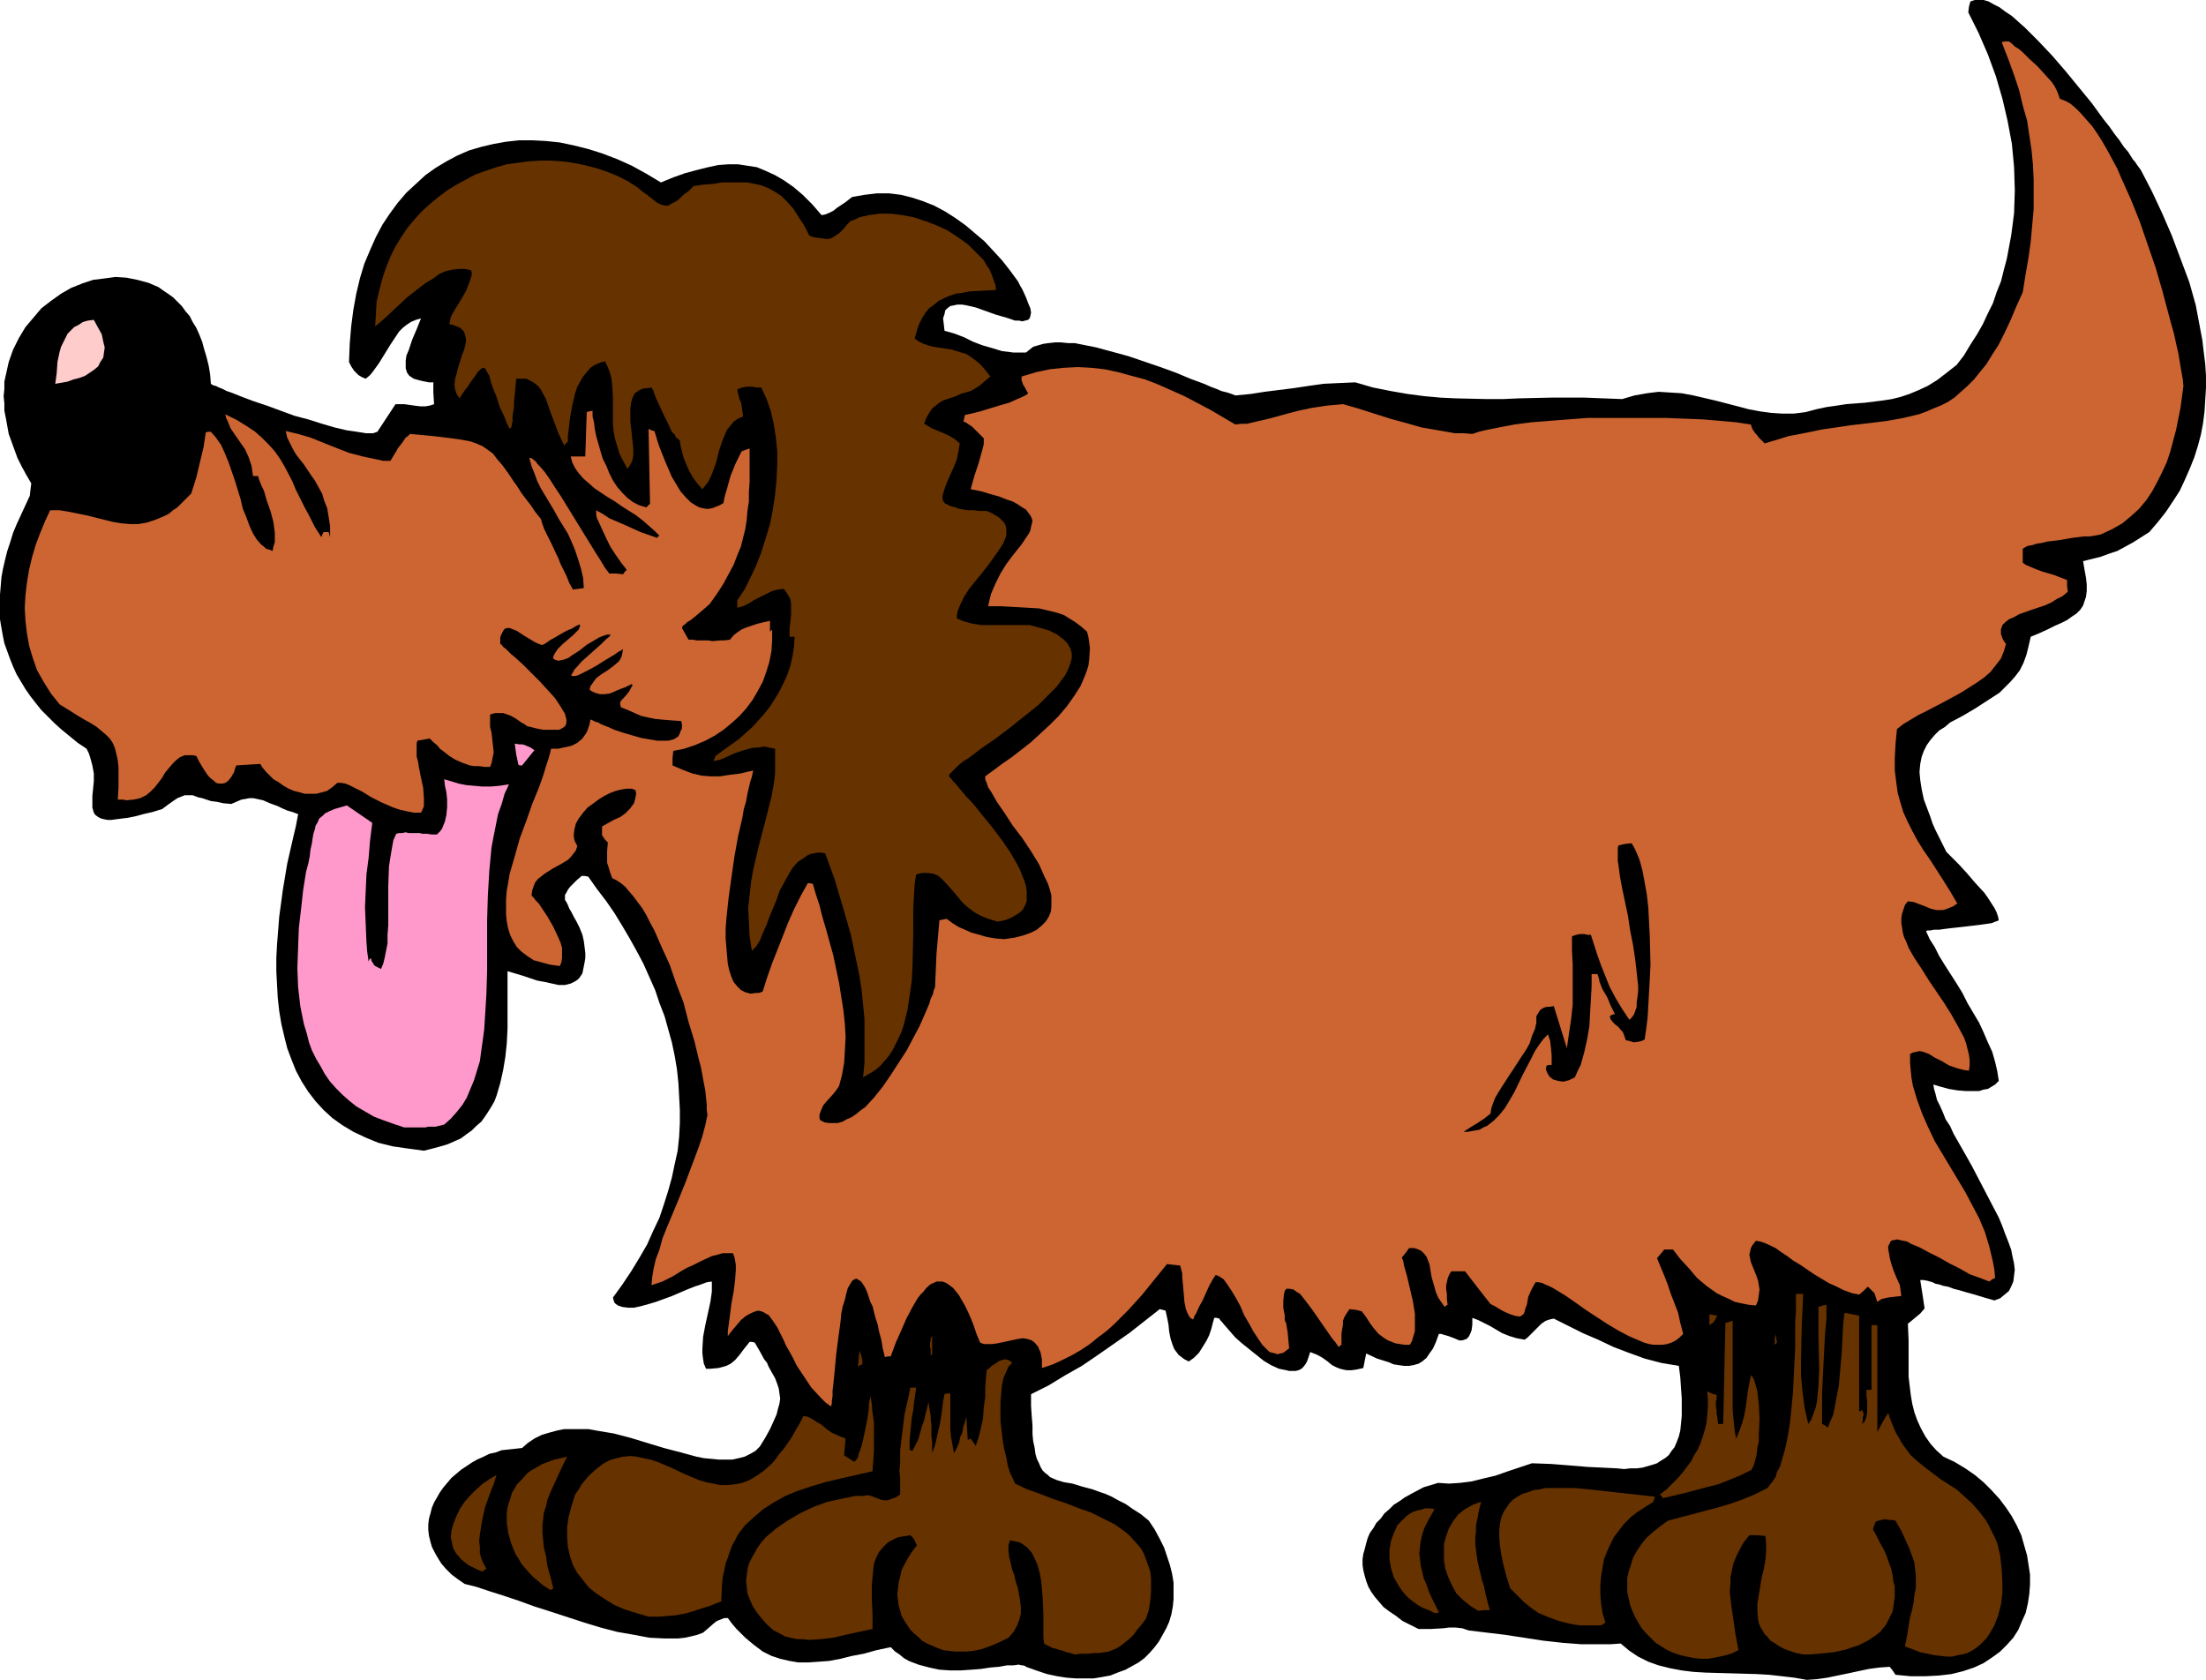
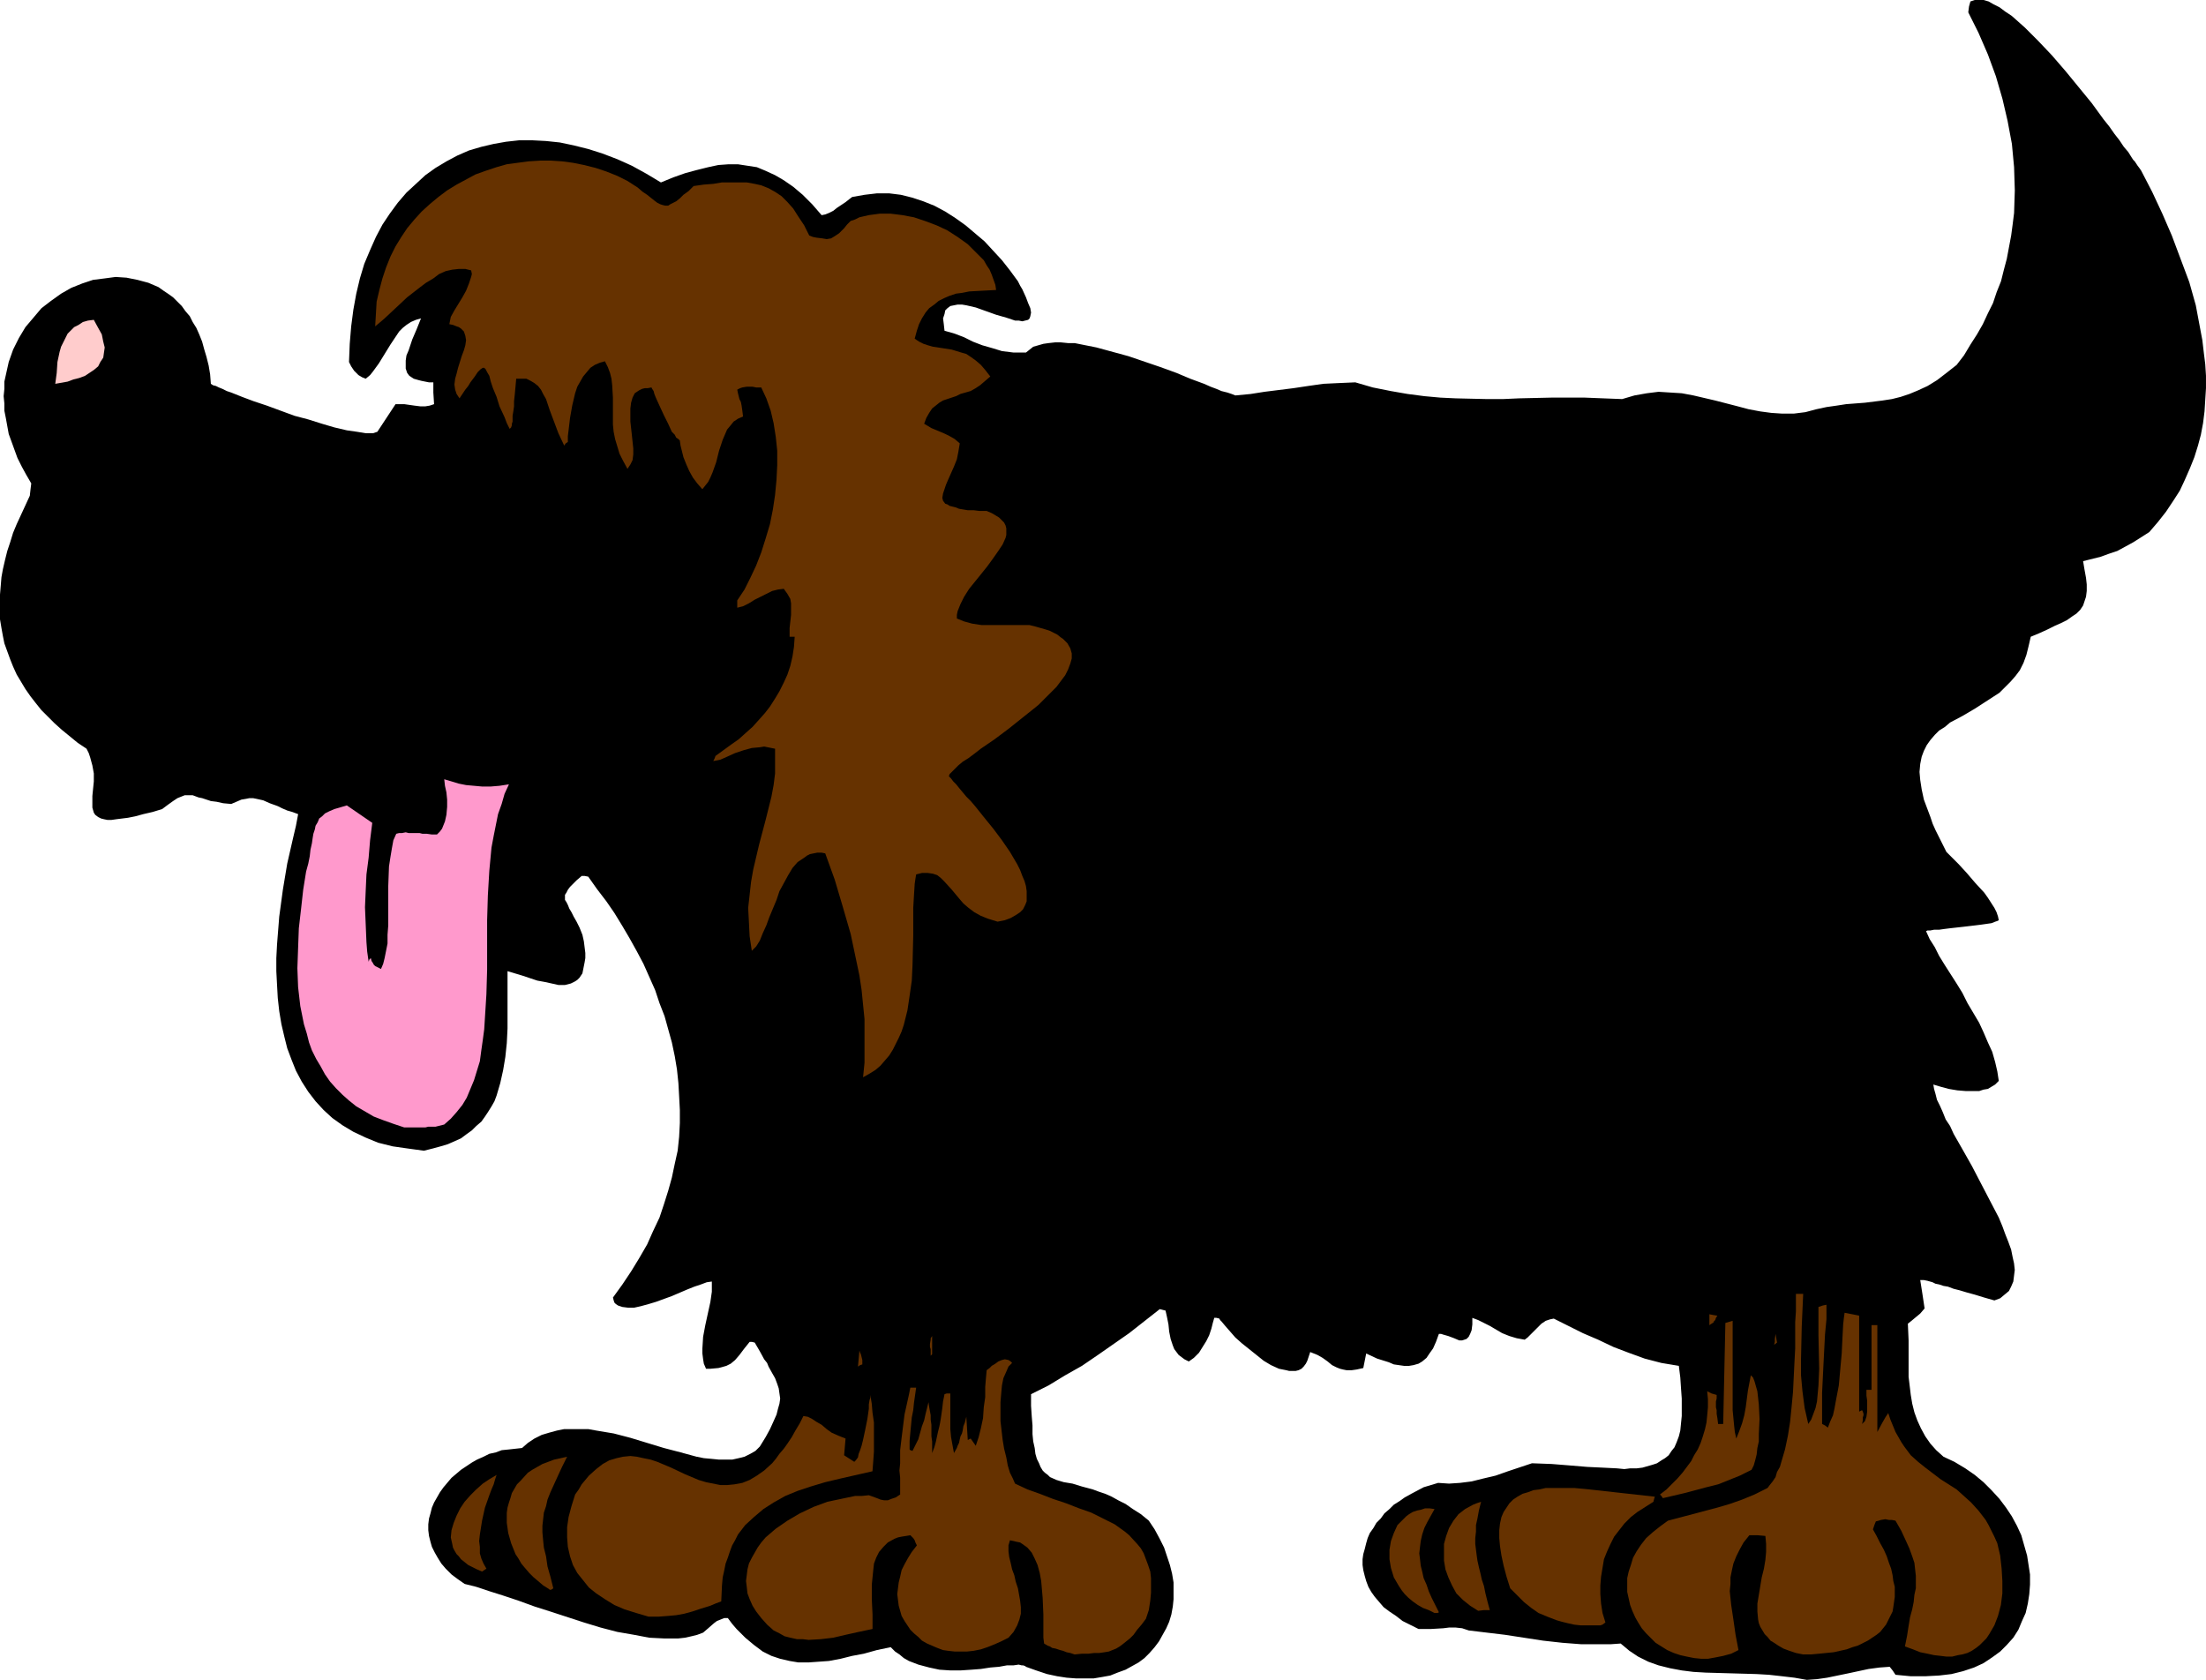
<svg xmlns="http://www.w3.org/2000/svg" xmlns:ns1="http://sodipodi.sourceforge.net/DTD/sodipodi-0.dtd" xmlns:ns2="http://www.inkscape.org/namespaces/inkscape" version="1.0" width="129.724mm" height="98.791mm" id="svg20" ns1:docname="Dog 53.wmf">
  <ns1:namedview id="namedview20" pagecolor="#ffffff" bordercolor="#000000" borderopacity="0.25" ns2:showpageshadow="2" ns2:pageopacity="0.0" ns2:pagecheckerboard="0" ns2:deskcolor="#d1d1d1" ns2:document-units="mm" />
  <defs id="defs1">
    <pattern id="WMFhbasepattern" patternUnits="userSpaceOnUse" width="6" height="6" x="0" y="0" />
  </defs>
  <path style="fill:#000000;fill-opacity:1;fill-rule:evenodd;stroke:none" d="m 401.576,373.383 -2.747,-0.485 -2.747,-0.323 -2.909,-0.323 -2.747,-0.162 -5.656,-0.162 -5.656,-0.162 -2.747,-0.162 -2.586,-0.323 -2.586,-0.485 -2.586,-0.646 -2.262,-0.808 -2.262,-1.131 -1.939,-1.293 -0.97,-0.808 -0.97,-0.808 -2.262,0.162 h -2.101 -4.363 l -4.202,-0.323 -4.363,-0.485 -4.202,-0.646 -4.202,-0.646 -4.04,-0.485 -4.04,-0.485 -1.454,-0.485 -1.454,-0.162 h -1.454 l -1.293,0.162 -2.747,0.162 h -1.454 -1.293 l -1.939,-0.969 -1.616,-0.808 -1.454,-1.131 -1.454,-0.969 -1.293,-0.969 -0.97,-1.131 -0.97,-1.131 -0.808,-1.131 -0.646,-1.131 -0.485,-1.293 -0.323,-1.131 -0.323,-1.293 -0.162,-1.131 v -1.293 l 0.162,-1.131 0.323,-1.131 0.323,-1.293 0.323,-1.131 0.485,-1.131 0.808,-1.131 0.646,-1.131 0.97,-0.969 0.808,-1.131 1.131,-0.969 0.97,-0.969 1.293,-0.808 1.131,-0.808 1.454,-0.808 2.747,-1.454 1.616,-0.485 1.616,-0.485 2.424,0.162 2.424,-0.162 2.586,-0.323 2.586,-0.646 2.747,-0.646 2.747,-0.969 5.333,-1.777 4.363,0.162 4.04,0.323 3.878,0.323 3.394,0.162 3.232,0.162 1.616,0.162 1.293,-0.162 h 1.454 l 1.293,-0.162 1.131,-0.323 1.131,-0.323 0.97,-0.323 0.97,-0.646 0.808,-0.485 0.808,-0.646 0.646,-0.969 0.646,-0.808 0.485,-1.131 0.485,-1.293 0.323,-1.293 0.162,-1.616 0.162,-1.616 v -1.939 -1.939 l -0.162,-2.262 -0.162,-2.424 -0.323,-2.585 -3.878,-0.646 -3.717,-0.969 -3.555,-1.293 -3.394,-1.293 -3.394,-1.616 -3.394,-1.454 -6.464,-3.231 -0.808,0.162 -0.97,0.323 -0.97,0.646 -0.808,0.808 -0.808,0.808 -0.808,0.808 -0.646,0.646 -0.646,0.485 -1.778,-0.323 -1.616,-0.485 -1.616,-0.646 -2.747,-1.616 -1.293,-0.646 -1.293,-0.646 -1.293,-0.485 v 1.454 l -0.162,1.293 -0.323,0.808 -0.323,0.646 -0.485,0.485 -0.485,0.162 -0.485,0.162 h -0.646 l -1.131,-0.485 -1.293,-0.485 -1.131,-0.323 -0.485,-0.162 h -0.485 l -0.646,1.777 -0.646,1.454 -0.808,1.131 -0.646,0.969 -0.97,0.808 -0.808,0.485 -1.131,0.323 -0.97,0.162 h -1.131 l -1.131,-0.162 -1.131,-0.162 -1.131,-0.485 -2.586,-0.808 -2.424,-1.131 -0.646,3.231 -1.454,0.323 -1.131,0.162 h -1.131 l -0.808,-0.162 -0.646,-0.162 -0.808,-0.323 -0.97,-0.485 -0.97,-0.808 -1.131,-0.808 -1.131,-0.646 -0.808,-0.323 -0.808,-0.323 -0.323,0.969 -0.323,0.969 -0.323,0.646 -0.485,0.646 -0.485,0.485 -0.646,0.323 -0.646,0.162 h -0.646 -0.808 l -0.646,-0.162 -1.616,-0.323 -1.778,-0.808 -1.616,-0.969 -1.616,-1.293 -1.616,-1.293 -1.616,-1.293 -1.454,-1.293 -1.131,-1.293 -1.131,-1.293 -0.808,-0.969 -0.323,-0.323 -0.162,-0.323 -0.646,-0.162 h -0.485 l -0.323,1.131 -0.323,1.293 -0.485,1.454 -0.646,1.293 -0.808,1.293 -0.808,1.293 -1.131,1.131 -1.131,0.808 -0.97,-0.485 -0.646,-0.485 -0.646,-0.485 -0.485,-0.646 -0.485,-0.646 -0.323,-0.808 -0.485,-1.454 -0.323,-1.616 -0.162,-1.616 -0.323,-1.616 -0.323,-1.454 -0.646,-0.162 -0.646,-0.162 -6.787,5.332 -6.949,4.847 -3.555,2.424 -3.717,2.1 -3.717,2.262 -3.878,1.939 v 2.585 l 0.162,2.424 0.162,1.939 v 1.939 l 0.162,1.616 0.323,1.454 0.162,1.293 0.323,1.131 0.485,0.969 0.323,0.808 0.485,0.808 0.485,0.485 0.646,0.485 0.485,0.485 1.454,0.646 1.616,0.485 1.939,0.323 2.101,0.646 2.424,0.646 1.293,0.485 1.454,0.485 1.454,0.646 1.454,0.808 1.616,0.808 1.616,1.131 1.778,1.131 1.778,1.454 1.293,1.939 1.131,2.1 0.97,1.939 0.646,1.939 0.646,1.939 0.485,1.939 0.323,1.939 v 1.939 1.777 l -0.162,1.616 -0.323,1.777 -0.485,1.616 -0.646,1.454 -0.808,1.454 -0.808,1.454 -0.97,1.293 -1.131,1.293 -1.131,1.131 -1.293,0.969 -1.454,0.808 -1.454,0.808 -1.778,0.646 -1.616,0.646 -1.778,0.323 -1.939,0.323 h -1.939 -1.939 l -2.101,-0.162 -2.101,-0.323 -2.262,-0.485 -2.424,-0.808 -2.262,-0.808 -0.162,-0.162 -0.485,-0.162 h -0.323 l -0.646,-0.162 -1.131,0.162 h -1.454 l -1.778,0.323 -1.939,0.162 -2.101,0.323 -2.101,0.162 -2.424,0.162 h -2.262 l -2.424,-0.162 -2.262,-0.485 -2.424,-0.646 -2.101,-0.808 -1.131,-0.646 -0.97,-0.808 -0.97,-0.646 -0.97,-0.969 -3.07,0.646 -2.909,0.808 -2.586,0.485 -2.586,0.646 -2.586,0.485 -2.262,0.162 -2.262,0.162 h -2.262 l -1.939,-0.323 -2.101,-0.485 -1.939,-0.646 -1.939,-0.969 -1.939,-1.454 -1.939,-1.616 -1.939,-1.939 -0.97,-1.131 -0.97,-1.293 h -0.808 l -0.808,0.323 -0.808,0.323 -0.646,0.485 -1.293,1.131 -1.131,0.969 -1.293,0.485 -1.293,0.323 -1.454,0.323 -1.454,0.162 h -1.616 -1.616 l -3.232,-0.162 -3.394,-0.646 -3.717,-0.646 -3.717,-0.969 -3.717,-1.131 -7.434,-2.424 -3.555,-1.131 -3.555,-1.293 -3.394,-1.131 -3.07,-0.969 -2.909,-0.969 -1.293,-0.323 -1.293,-0.323 -1.616,-1.131 -1.293,-0.969 -1.293,-1.293 -0.97,-1.131 -0.808,-1.293 -0.646,-1.131 -0.646,-1.293 -0.323,-1.131 -0.323,-1.293 -0.162,-1.293 v -1.293 l 0.162,-1.293 0.323,-1.131 0.323,-1.293 0.485,-1.131 0.646,-1.131 0.646,-1.131 0.808,-1.131 1.778,-2.1 2.101,-1.777 2.424,-1.616 1.131,-0.646 1.454,-0.646 1.293,-0.646 1.454,-0.323 1.293,-0.485 1.616,-0.162 1.454,-0.162 1.454,-0.162 1.293,-1.131 1.454,-0.969 1.616,-0.808 1.616,-0.485 1.778,-0.485 1.616,-0.323 h 1.778 3.555 l 1.778,0.323 3.878,0.646 3.717,0.969 3.717,1.131 3.717,1.131 3.717,0.969 3.555,0.969 1.616,0.323 1.778,0.162 1.616,0.162 h 1.454 1.454 l 1.454,-0.323 1.293,-0.323 1.293,-0.646 1.131,-0.646 0.97,-0.969 1.293,-2.1 0.97,-1.777 0.808,-1.777 0.646,-1.454 0.323,-1.293 0.323,-1.131 0.162,-1.131 -0.162,-1.131 -0.162,-1.131 -0.323,-0.969 -0.485,-1.293 -0.646,-1.131 -0.808,-1.454 -0.323,-0.808 -0.646,-0.808 -0.97,-1.777 -1.131,-1.939 -0.646,-0.162 h -0.485 l -0.646,0.808 -0.646,0.808 -0.485,0.646 -0.485,0.646 -0.97,1.131 -0.97,0.808 -0.97,0.485 -1.131,0.323 -0.646,0.162 -1.778,0.162 h -0.97 l -0.485,-1.131 -0.162,-0.969 -0.162,-1.293 v -1.131 l 0.162,-2.585 0.485,-2.585 1.131,-5.17 0.323,-2.262 v -1.131 -1.131 l -1.131,0.162 -1.293,0.485 -1.454,0.485 -1.616,0.646 -3.394,1.454 -3.555,1.293 -1.616,0.485 -1.778,0.485 -1.454,0.323 h -1.293 l -1.293,-0.162 -0.97,-0.323 -0.485,-0.323 -0.323,-0.323 -0.162,-0.485 -0.162,-0.646 2.101,-2.908 1.939,-2.908 1.778,-2.908 1.778,-3.07 1.293,-2.908 1.454,-3.07 0.97,-2.908 0.97,-3.07 0.808,-2.908 0.646,-3.07 0.646,-2.908 0.323,-3.07 0.162,-3.07 v -2.908 l -0.162,-3.07 -0.162,-2.908 -0.323,-3.07 -0.485,-2.908 -0.646,-3.07 -0.808,-2.908 -0.808,-2.908 -1.131,-2.908 -0.97,-2.908 -1.293,-2.908 -1.293,-2.908 -1.454,-2.747 -1.616,-2.908 -1.616,-2.747 -1.778,-2.908 -1.778,-2.585 -2.101,-2.747 -1.939,-2.747 -0.808,-0.162 h -0.646 l -1.131,0.969 -0.808,0.808 -0.646,0.646 -0.485,0.646 -0.323,0.646 -0.323,0.485 v 0.485 0.646 l 0.323,0.485 0.323,0.646 0.323,0.808 0.485,0.808 0.485,0.969 0.646,1.131 0.646,1.293 0.646,1.616 0.323,1.454 0.162,1.293 0.162,1.293 v 1.131 l -0.162,0.969 -0.162,0.808 -0.162,0.808 -0.162,0.808 -0.323,0.485 -0.323,0.485 -0.485,0.485 -0.485,0.323 -0.97,0.485 -1.293,0.323 h -1.454 l -1.454,-0.323 -1.454,-0.323 -1.778,-0.323 -3.394,-1.131 -3.232,-0.969 v 6.301 6.463 l -0.162,3.231 -0.323,3.07 -0.485,2.908 -0.646,2.908 -0.808,2.747 -0.485,1.293 -0.646,1.131 -0.808,1.293 -0.646,0.969 -0.808,1.131 -1.131,0.969 -0.97,0.969 -1.131,0.808 -1.293,0.969 -1.454,0.646 -1.454,0.646 -1.616,0.485 -1.778,0.485 -1.939,0.485 -3.555,-0.485 -3.394,-0.485 -3.232,-0.808 -2.747,-1.131 -2.747,-1.293 -2.424,-1.454 -2.262,-1.616 -1.939,-1.777 -1.778,-1.939 -1.616,-2.1 -1.454,-2.262 -1.293,-2.424 -0.97,-2.424 -0.97,-2.585 -0.646,-2.585 -0.646,-2.747 -0.485,-2.908 -0.323,-2.908 -0.162,-2.908 -0.162,-3.07 v -2.908 l 0.162,-3.07 0.485,-6.14 0.808,-5.978 0.97,-5.816 1.293,-5.655 0.646,-2.747 0.485,-2.585 -1.293,-0.485 -1.131,-0.323 -1.131,-0.485 -0.97,-0.485 -1.778,-0.646 -1.454,-0.646 -1.454,-0.323 -0.808,-0.162 h -0.808 l -0.808,0.162 -0.97,0.162 -1.131,0.485 -1.131,0.485 -1.778,-0.162 -1.454,-0.323 -1.293,-0.162 -0.97,-0.323 -0.97,-0.323 -0.808,-0.162 -1.293,-0.485 h -0.646 -0.646 -0.485 l -0.808,0.323 -0.808,0.323 -0.97,0.646 -1.131,0.808 -1.293,0.969 -2.101,0.646 -2.101,0.485 -1.778,0.485 -1.616,0.323 -1.293,0.162 -1.293,0.162 -1.131,0.162 h -0.808 l -0.808,-0.162 -0.646,-0.162 -0.646,-0.323 -0.646,-0.485 -0.323,-0.485 -0.323,-1.131 v -1.131 -1.454 l 0.162,-1.616 0.162,-1.616 v -1.777 l -0.323,-1.777 -0.485,-1.777 -0.323,-0.969 -0.485,-0.969 -1.939,-1.293 -1.778,-1.454 -1.778,-1.454 -1.616,-1.454 -1.454,-1.454 L 9.211,157.852 7.918,156.236 6.787,154.782 5.656,153.166 4.686,151.551 3.717,149.935 2.909,148.158 2.262,146.542 1.616,144.765 0.97,142.987 0.646,141.372 0.323,139.595 0,137.656 v -1.777 -3.716 l 0.162,-1.939 0.162,-1.939 0.323,-1.777 0.485,-2.1 0.485,-1.939 0.646,-1.939 0.646,-2.1 0.808,-1.939 0.97,-2.1 1.939,-4.201 0.162,-1.454 0.162,-1.293 L 5.818,105.504 4.848,103.726 3.878,101.788 3.232,100.01 2.586,98.233 1.939,96.456 1.616,94.679 1.293,92.901 0.97,91.286 v -1.616 l -0.162,-1.616 0.162,-1.616 V 84.823 L 1.293,83.369 1.939,80.461 2.909,77.714 l 1.293,-2.585 1.454,-2.424 1.778,-2.1 1.778,-2.1 2.101,-1.616 2.262,-1.616 2.262,-1.293 2.424,-0.969 2.424,-0.808 2.586,-0.323 2.424,-0.323 2.424,0.162 2.424,0.485 2.424,0.646 2.262,0.969 1.131,0.808 0.97,0.646 1.131,0.808 0.97,0.969 0.97,0.969 0.808,1.131 0.97,1.131 0.646,1.293 0.808,1.293 0.646,1.454 0.646,1.616 0.485,1.777 0.485,1.616 0.485,1.939 0.323,1.939 0.162,2.1 0.485,0.323 0.646,0.162 0.646,0.323 0.808,0.323 0.97,0.485 0.97,0.323 2.424,0.969 2.586,0.969 2.909,0.969 6.141,2.262 3.07,0.808 3.07,0.969 2.747,0.808 2.747,0.646 1.131,0.162 1.131,0.162 0.97,0.162 0.97,0.162 h 1.616 l 0.485,-0.162 0.485,-0.162 4.04,-6.14 h 0.808 1.131 l 2.262,0.323 1.293,0.162 h 1.131 l 0.97,-0.162 0.97,-0.323 -0.162,-2.585 v -2.262 h -0.97 l -0.808,-0.162 -0.808,-0.162 -0.646,-0.162 -1.131,-0.323 -0.97,-0.646 -0.485,-0.646 -0.323,-0.969 v -0.808 -0.969 l 0.162,-1.131 0.485,-1.131 0.808,-2.424 0.485,-1.131 0.485,-1.131 0.97,-2.424 -1.131,0.323 -1.131,0.485 -0.97,0.646 -0.808,0.646 -0.808,0.808 -0.646,0.969 -1.293,1.939 -1.293,2.1 -1.293,2.1 -1.293,1.777 -0.646,0.808 -0.97,0.808 -0.808,-0.323 -0.808,-0.485 -0.485,-0.485 -0.485,-0.485 -0.646,-0.969 -0.485,-0.969 0.162,-4.039 0.323,-3.878 0.485,-3.716 0.646,-3.554 0.808,-3.393 0.97,-3.231 1.293,-3.07 1.293,-2.908 1.454,-2.747 1.616,-2.424 1.778,-2.424 1.939,-2.262 2.101,-1.939 2.101,-1.939 2.262,-1.616 2.424,-1.454 2.424,-1.293 2.586,-1.131 2.747,-0.808 2.747,-0.646 2.747,-0.485 2.909,-0.323 h 2.909 l 3.07,0.162 3.07,0.323 3.07,0.646 3.232,0.808 3.07,0.969 3.394,1.293 3.232,1.454 3.232,1.777 3.232,1.939 2.747,-1.131 2.747,-0.969 2.424,-0.646 2.586,-0.646 2.262,-0.485 2.262,-0.162 h 2.101 l 2.101,0.323 2.101,0.323 1.939,0.808 2.101,0.969 1.939,1.131 2.101,1.454 2.101,1.777 2.101,2.1 2.101,2.424 0.808,-0.162 0.808,-0.323 0.97,-0.485 0.808,-0.646 1.939,-1.293 0.808,-0.646 0.646,-0.485 2.747,-0.485 2.747,-0.323 h 2.747 l 2.586,0.323 2.586,0.646 2.424,0.808 2.424,0.969 2.424,1.293 2.262,1.454 2.262,1.616 2.101,1.777 2.101,1.777 1.939,2.1 1.939,2.1 1.778,2.262 1.778,2.424 0.485,0.969 0.485,0.808 0.808,1.777 0.485,1.293 0.485,1.131 0.162,0.969 -0.162,0.808 -0.162,0.485 -0.323,0.323 -0.646,0.162 -0.646,0.162 -0.808,-0.162 h -0.808 l -0.97,-0.323 -0.97,-0.323 -2.262,-0.646 -2.262,-0.808 -2.262,-0.808 -2.101,-0.485 -0.97,-0.162 h -0.97 l -0.808,0.162 -0.808,0.162 -0.646,0.485 -0.485,0.485 -0.162,0.808 -0.323,0.969 0.162,1.293 0.162,1.454 2.262,0.646 2.101,0.808 1.939,0.969 2.101,0.808 2.262,0.646 2.101,0.646 1.293,0.162 1.293,0.162 h 1.454 1.293 l 0.808,-0.646 0.808,-0.646 1.131,-0.323 1.131,-0.323 1.131,-0.162 1.454,-0.162 h 1.293 l 1.616,0.162 h 1.454 l 1.616,0.323 3.232,0.646 3.555,0.969 3.555,0.969 7.11,2.424 3.555,1.293 3.07,1.293 3.07,1.131 1.454,0.646 1.293,0.485 1.131,0.485 1.293,0.323 0.97,0.323 0.808,0.323 3.394,-0.323 3.07,-0.485 6.464,-0.808 3.232,-0.485 3.394,-0.485 3.394,-0.162 3.717,-0.162 3.878,1.131 4.04,0.808 3.717,0.646 3.717,0.485 3.555,0.323 3.394,0.162 6.949,0.162 h 3.555 l 3.555,-0.162 7.11,-0.162 h 3.878 3.717 l 4.04,0.162 4.202,0.162 2.747,-0.808 2.747,-0.485 2.586,-0.323 2.586,0.162 2.586,0.162 2.586,0.485 4.848,1.131 5.01,1.293 2.424,0.646 2.586,0.485 2.424,0.323 2.424,0.162 h 2.586 l 2.586,-0.323 2.424,-0.646 2.262,-0.485 2.262,-0.323 2.101,-0.323 4.202,-0.323 3.878,-0.485 2.101,-0.323 1.939,-0.485 1.939,-0.646 1.939,-0.808 2.101,-0.969 2.101,-1.293 2.101,-1.616 2.262,-1.777 1.616,-2.1 1.454,-2.424 1.454,-2.262 1.293,-2.262 1.131,-2.424 1.131,-2.262 0.808,-2.424 0.97,-2.424 0.646,-2.585 0.646,-2.424 0.485,-2.585 0.485,-2.585 0.323,-2.424 0.323,-2.585 0.162,-5.009 -0.162,-5.17 -0.485,-5.17 -0.97,-5.17 -1.131,-4.847 -1.454,-5.009 -1.778,-4.847 -2.101,-4.847 -2.262,-4.524 0.162,-1.293 L 437.935,0.323 438.905,0 h 0.97 0.97 l 1.131,0.323 1.131,0.646 1.293,0.646 1.293,0.969 1.454,0.969 1.454,1.293 1.454,1.293 1.454,1.454 1.454,1.454 3.07,3.231 3.07,3.554 2.909,3.554 2.909,3.554 2.586,3.554 1.293,1.616 1.131,1.616 1.131,1.454 0.97,1.454 0.97,1.131 0.808,1.293 0.323,0.485 0.323,0.323 0.646,0.969 0.485,0.646 0.323,0.485 2.424,4.685 2.262,4.847 2.101,4.847 1.939,5.17 1.939,5.17 1.454,5.17 0.97,5.17 0.485,2.585 0.323,2.747 0.323,2.585 0.162,2.585 v 2.747 l -0.162,2.585 -0.162,2.585 -0.323,2.585 -0.485,2.585 -0.646,2.424 -0.808,2.585 -0.97,2.424 -1.131,2.585 -1.131,2.424 -1.454,2.262 -1.616,2.424 -1.778,2.262 -1.939,2.262 -1.778,1.131 -1.778,1.131 -1.778,0.969 -1.778,0.969 -1.939,0.646 -1.778,0.646 -1.939,0.485 -1.939,0.485 0.323,1.939 0.323,1.777 0.162,1.454 v 1.454 l -0.162,1.293 -0.323,0.969 -0.323,0.969 -0.646,0.969 -0.808,0.808 -0.97,0.646 -1.131,0.808 -1.293,0.646 -1.454,0.646 -1.616,0.808 -1.778,0.808 -1.939,0.808 -0.485,2.1 -0.485,1.939 -0.646,1.777 -0.808,1.616 -0.97,1.293 -1.131,1.293 -1.293,1.293 -1.131,1.131 -2.747,1.777 -2.747,1.777 -2.747,1.616 -2.747,1.454 -1.131,0.969 -1.293,0.808 -0.97,0.969 -0.97,1.131 -0.808,1.131 -0.646,1.293 -0.485,1.293 -0.323,1.616 -0.162,1.777 0.162,1.777 0.323,2.1 0.485,2.262 0.97,2.585 0.485,1.293 0.485,1.454 0.646,1.454 0.808,1.616 0.808,1.616 0.808,1.616 0.485,0.485 0.646,0.646 0.808,0.808 0.808,0.808 1.778,1.939 1.939,2.262 1.939,2.1 0.808,1.131 1.454,2.262 0.485,0.969 0.323,0.969 0.162,0.808 -0.323,0.162 -0.485,0.162 -0.808,0.323 -1.131,0.162 -1.131,0.162 -1.293,0.162 -2.747,0.323 -2.909,0.323 -1.293,0.162 -1.131,0.162 h -1.131 l -0.808,0.162 h -0.646 l -0.323,0.162 0.808,1.777 1.131,1.777 0.97,1.939 1.293,2.1 2.586,4.039 1.293,2.1 1.131,2.262 2.586,4.362 0.97,2.1 0.97,2.262 0.97,2.1 0.646,2.262 0.485,2.1 0.323,2.1 -0.808,0.808 -0.808,0.485 -0.808,0.485 -0.97,0.162 -0.97,0.323 h -0.97 -1.939 l -1.939,-0.162 -1.939,-0.323 -1.778,-0.485 -1.616,-0.485 0.162,0.969 0.323,1.131 0.323,1.293 0.646,1.293 0.646,1.454 0.646,1.616 0.97,1.454 0.808,1.777 1.939,3.393 2.101,3.716 4.04,7.755 1.939,3.716 0.808,1.939 0.646,1.777 0.646,1.616 0.646,1.777 0.323,1.616 0.323,1.454 0.162,1.454 -0.162,1.293 -0.162,1.293 -0.485,1.131 -0.485,0.969 -0.97,0.808 -0.97,0.808 -1.293,0.485 -2.262,-0.646 -2.101,-0.646 -1.778,-0.485 -1.616,-0.485 -1.293,-0.323 -1.293,-0.485 -0.97,-0.162 -0.485,-0.162 -0.485,-0.162 -0.808,-0.162 -0.646,-0.323 -1.131,-0.323 -0.808,-0.162 h -0.808 l 0.485,3.07 0.485,3.231 -0.97,1.131 -0.97,0.808 -0.97,0.808 -0.808,0.646 0.162,3.716 v 3.878 4.201 l 0.485,4.039 0.323,1.939 0.485,1.939 0.646,1.777 0.808,1.777 0.97,1.777 1.131,1.616 1.293,1.454 1.616,1.454 2.424,1.131 2.424,1.454 2.101,1.454 1.939,1.616 1.778,1.777 1.778,1.939 1.454,1.939 1.293,1.939 1.131,2.1 0.97,2.1 0.646,2.262 0.646,2.262 0.323,2.1 0.323,2.1 v 2.262 l -0.162,2.1 -0.323,2.1 -0.485,2.1 -0.808,1.777 -0.808,1.939 -1.131,1.777 -1.454,1.616 -1.454,1.454 -1.778,1.293 -1.939,1.293 -2.101,0.969 -2.424,0.808 -2.586,0.646 -2.747,0.323 -3.07,0.162 h -3.232 l -3.394,-0.323 -0.646,-0.969 -0.646,-0.808 -2.262,0.162 -2.424,0.323 -4.525,0.969 -4.686,0.969 -2.262,0.323 z" id="path1" />
  <path style="fill:#663200;fill-opacity:1;fill-rule:evenodd;stroke:none" d="m 238.845,367.728 -0.97,-0.323 -0.808,-0.162 -0.808,-0.323 -0.646,-0.162 -0.97,-0.323 -0.808,-0.162 -0.485,-0.323 -0.485,-0.162 -0.808,-0.485 -0.162,-1.293 v -1.616 -1.777 -1.777 l -0.162,-3.716 -0.323,-3.716 -0.323,-1.777 -0.485,-1.777 -0.646,-1.454 -0.646,-1.293 -0.97,-1.131 -1.131,-0.808 -0.485,-0.323 -0.808,-0.162 -0.646,-0.162 -0.808,-0.162 -0.323,1.131 v 1.293 l 0.162,1.293 0.323,1.293 0.323,1.454 0.485,1.293 0.323,1.454 0.485,1.454 0.485,2.747 0.162,1.454 v 1.454 l -0.323,1.293 -0.485,1.293 -0.808,1.454 -1.131,1.293 -1.616,0.808 -1.454,0.646 -1.616,0.646 -1.454,0.485 -1.616,0.323 -1.454,0.162 h -1.454 -1.293 l -1.454,-0.162 -1.131,-0.162 -1.293,-0.485 -1.131,-0.485 -1.131,-0.485 -1.131,-0.646 -0.808,-0.808 -0.97,-0.808 -0.808,-0.808 -0.646,-0.969 -0.646,-0.969 -0.646,-1.131 -0.323,-1.131 -0.323,-1.131 -0.162,-1.293 -0.162,-1.293 0.162,-1.293 0.162,-1.293 0.323,-1.293 0.323,-1.454 0.646,-1.293 0.808,-1.454 0.808,-1.293 1.131,-1.454 -0.323,-0.646 -0.162,-0.485 -0.323,-0.485 -0.323,-0.323 -0.323,-0.323 -0.97,0.162 -0.97,0.162 -0.808,0.162 -0.808,0.323 -1.454,0.808 -0.97,0.969 -0.97,1.131 -0.646,1.293 -0.485,1.293 -0.162,1.454 -0.162,1.616 -0.162,1.616 v 3.231 l 0.162,3.393 v 3.231 l -3.07,0.646 -1.454,0.323 -1.454,0.323 -2.747,0.646 -2.747,0.323 -2.747,0.162 -1.293,-0.162 h -1.293 l -1.454,-0.323 -1.293,-0.323 -1.131,-0.646 -1.293,-0.646 -1.454,-1.293 -1.293,-1.454 -1.131,-1.454 -0.808,-1.293 -0.646,-1.454 -0.485,-1.293 -0.162,-1.454 -0.162,-1.293 0.162,-1.293 0.162,-1.293 0.323,-1.293 0.646,-1.293 0.646,-1.131 0.646,-1.131 0.808,-1.131 0.97,-1.131 1.131,-0.969 1.131,-0.969 2.586,-1.777 2.747,-1.616 3.07,-1.454 3.07,-1.131 3.07,-0.646 3.07,-0.646 h 1.454 l 1.616,-0.162 1.778,0.646 0.808,0.323 0.808,0.162 h 0.808 l 0.808,-0.323 0.97,-0.323 0.97,-0.646 v -1.939 -1.777 l -0.162,-1.616 0.162,-1.616 v -2.908 l 0.323,-2.747 0.323,-2.585 0.323,-2.585 0.646,-2.908 0.323,-1.454 0.323,-1.616 h 1.293 l -0.485,3.393 -0.162,1.616 -0.323,1.616 -0.323,3.393 -0.162,1.777 v 1.939 l 0.162,0.162 0.485,0.162 0.646,-1.293 0.646,-1.293 0.808,-2.908 0.485,-1.293 0.323,-1.454 0.646,-2.585 0.162,1.131 0.323,1.777 v 0.969 l 0.162,1.131 v 0.808 0.808 0.969 l 0.162,1.131 v 1.293 1.293 l 0.485,-1.293 0.323,-1.131 0.485,-2.262 0.323,-1.293 0.162,-0.808 0.162,-0.969 0.162,-1.131 0.162,-1.131 0.162,-1.454 0.323,-1.616 0.485,-0.162 h 0.808 v 6.301 1.616 l 0.162,1.777 0.323,1.777 0.323,1.777 0.646,-1.131 0.162,-0.485 0.323,-0.646 0.162,-0.808 0.162,-0.646 0.323,-0.646 0.162,-0.646 0.162,-0.969 0.323,-0.808 0.323,-1.293 0.323,5.17 0.646,-0.323 1.131,1.616 0.646,-1.939 0.485,-1.939 0.485,-2.262 0.162,-2.424 0.323,-2.262 v -2.262 l 0.162,-1.939 0.162,-1.777 0.646,-0.485 0.485,-0.485 0.808,-0.485 0.646,-0.485 0.808,-0.323 0.646,-0.162 0.808,0.162 0.485,0.323 0.323,0.323 -0.323,0.323 -0.485,0.485 -0.485,1.131 -0.646,1.454 -0.323,1.616 -0.162,1.777 -0.162,1.939 v 1.939 2.262 l 0.485,4.201 0.323,1.939 0.485,1.939 0.323,1.777 0.485,1.616 0.646,1.293 0.485,1.131 2.747,1.293 2.747,0.969 2.909,1.131 2.909,0.969 2.909,1.131 2.747,0.969 2.586,1.293 2.586,1.293 2.262,1.616 0.97,0.808 1.778,1.939 0.808,0.969 0.646,1.131 0.485,1.293 0.485,1.293 0.485,1.454 0.162,1.454 v 1.616 1.616 l -0.162,1.777 -0.323,2.1 -0.646,1.939 -0.97,1.293 -0.97,1.131 -0.808,1.131 -0.808,0.808 -0.808,0.646 -0.808,0.646 -0.646,0.485 -0.808,0.485 -0.808,0.323 -0.808,0.323 -0.97,0.162 -1.131,0.162 h -1.131 l -1.293,0.162 h -1.454 z" id="path2" />
  <path style="fill:#663200;fill-opacity:1;fill-rule:evenodd;stroke:none" d="m 400.768,367.728 -1.616,-0.323 -1.454,-0.485 -1.293,-0.485 -1.131,-0.646 -0.97,-0.646 -0.808,-0.485 -0.646,-0.808 -0.646,-0.646 -0.485,-0.808 -0.485,-0.808 -0.323,-0.808 -0.162,-0.808 -0.162,-1.777 v -1.777 l 0.323,-1.939 0.646,-3.878 0.485,-1.939 0.323,-1.939 0.162,-1.777 v -1.777 l -0.162,-1.777 -1.778,-0.162 h -1.778 l -1.293,1.616 -0.808,1.454 -0.808,1.616 -0.646,1.616 -0.323,1.454 -0.323,1.616 v 1.454 l -0.162,1.616 0.323,3.07 0.485,3.231 0.485,3.393 0.646,3.393 -1.616,0.808 -1.778,0.485 -1.616,0.323 -1.778,0.323 h -1.454 l -1.616,-0.162 -1.616,-0.323 -1.454,-0.323 -1.454,-0.485 -1.454,-0.646 -1.293,-0.808 -1.293,-0.808 -0.97,-0.969 -1.131,-1.131 -0.97,-1.131 -0.808,-1.293 -0.646,-1.131 -0.646,-1.454 -0.485,-1.293 -0.323,-1.454 -0.323,-1.454 v -1.454 -1.616 l 0.323,-1.454 0.485,-1.454 0.485,-1.616 0.808,-1.454 0.97,-1.454 1.131,-1.454 1.454,-1.293 1.616,-1.293 1.778,-1.293 10.989,-2.908 2.747,-0.808 2.747,-0.969 2.747,-1.131 2.909,-1.454 0.485,-0.646 0.646,-0.808 0.646,-0.969 0.323,-1.131 0.646,-1.131 0.323,-1.131 0.808,-2.747 0.646,-3.07 0.485,-3.07 0.323,-3.231 0.323,-3.393 0.323,-6.624 0.162,-3.07 v -3.07 -2.747 l 0.162,-2.424 v -3.878 h 1.616 l -0.323,7.271 -0.162,7.271 v 3.554 l 0.323,3.554 0.485,3.716 0.808,3.554 0.646,-0.969 0.485,-1.293 0.485,-1.293 0.323,-1.454 0.162,-1.777 0.162,-1.777 0.162,-3.716 -0.162,-7.432 v -5.009 -1.293 l 0.97,-0.323 0.808,-0.162 v 3.231 l -0.323,3.393 -0.323,6.301 -0.323,6.624 v 3.393 3.554 l 0.646,0.323 0.646,0.485 0.485,-1.293 0.646,-1.454 0.323,-1.454 0.323,-1.777 0.646,-3.393 0.323,-3.554 0.162,-1.777 0.162,-1.777 0.162,-3.393 0.162,-3.07 0.162,-1.454 0.162,-1.131 3.232,0.646 v 21.327 l 0.323,-0.162 0.323,-0.162 0.162,0.323 0.162,0.485 v 0.323 l -0.162,0.485 v 0.646 l -0.162,0.808 0.323,-0.323 0.323,-0.323 0.323,-0.969 0.162,-1.131 v -1.293 -1.131 l -0.162,-1.131 v -0.808 -0.323 -0.162 h 1.131 v -14.38 h 1.293 v 23.75 l 1.131,-2.1 0.646,-1.131 0.646,-0.969 0.485,1.454 1.131,2.747 0.646,1.131 0.646,1.131 0.646,0.969 1.454,1.939 1.616,1.454 1.616,1.293 3.394,2.585 3.555,2.262 1.616,1.454 1.616,1.454 1.616,1.777 1.616,2.1 0.646,1.131 0.646,1.293 0.646,1.293 0.646,1.454 0.646,2.747 0.323,2.908 0.162,2.747 v 2.747 l -0.323,2.585 -0.646,2.424 -0.808,2.1 -1.131,1.939 -0.646,0.969 -0.646,0.646 -0.808,0.808 -0.808,0.646 -0.97,0.646 -0.97,0.485 -1.131,0.323 -0.97,0.162 -1.293,0.323 h -1.293 l -1.293,-0.162 -1.454,-0.162 -1.454,-0.323 -1.616,-0.323 -1.616,-0.646 -1.778,-0.646 0.485,-2.424 0.323,-2.1 0.323,-1.939 0.485,-1.777 0.323,-1.616 0.162,-1.616 0.323,-1.454 v -1.293 -1.454 l -0.162,-1.454 -0.162,-1.454 -0.485,-1.454 -0.646,-1.777 -0.808,-1.777 -0.97,-2.1 -1.293,-2.262 -0.808,-0.162 h -0.646 l -0.808,-0.162 -0.97,0.162 -0.485,0.162 -0.646,0.162 -0.323,0.808 -0.323,0.969 0.808,1.454 0.808,1.616 0.808,1.454 0.646,1.454 0.485,1.454 0.485,1.293 0.323,1.454 0.162,1.293 0.323,1.293 v 1.131 1.131 l -0.162,1.131 -0.162,1.131 -0.162,0.969 -0.485,0.969 -0.485,0.969 -0.485,0.969 -0.646,0.808 -0.646,0.808 -0.808,0.646 -0.97,0.646 -0.97,0.646 -0.97,0.485 -1.293,0.646 -1.131,0.323 -1.293,0.485 -1.454,0.323 -1.454,0.323 -1.616,0.162 -1.616,0.162 -1.778,0.162 z" id="path3" />
  <path style="fill:#663200;fill-opacity:1;fill-rule:evenodd;stroke:none" d="m 351.318,361.265 -1.454,-0.162 -1.454,-0.323 -1.293,-0.323 -1.131,-0.323 -2.101,-0.808 -1.939,-0.808 -1.616,-1.131 -1.616,-1.293 -1.454,-1.454 -1.616,-1.616 -0.808,-2.585 -0.646,-2.424 -0.485,-2.262 -0.323,-2.1 -0.162,-1.777 v -1.777 l 0.162,-1.454 0.323,-1.454 0.485,-1.131 0.646,-0.969 0.646,-0.969 0.808,-0.808 0.97,-0.646 1.131,-0.646 1.131,-0.323 1.293,-0.485 1.293,-0.162 1.454,-0.323 h 2.909 3.394 l 3.394,0.323 7.272,0.808 7.272,0.808 -0.162,0.485 -0.162,0.646 -1.778,1.131 -1.778,1.131 -1.454,1.131 -1.454,1.454 -1.131,1.454 -1.131,1.454 -0.808,1.616 -0.808,1.777 -0.646,1.616 -0.323,1.939 -0.323,1.939 -0.162,1.939 v 1.939 l 0.162,2.1 0.323,2.1 0.646,2.1 -0.646,0.485 -0.485,0.162 h -0.323 -0.646 -0.808 z" id="path4" />
  <path style="fill:#663200;fill-opacity:1;fill-rule:evenodd;stroke:none" d="m 144.147,359.327 -2.747,-0.808 -2.586,-0.808 -2.262,-0.969 -2.101,-1.293 -1.939,-1.293 -1.616,-1.293 -1.293,-1.616 -1.293,-1.616 -0.97,-1.777 -0.646,-1.939 -0.485,-2.1 -0.162,-2.1 v -2.262 l 0.323,-2.262 0.646,-2.424 0.808,-2.585 0.808,-1.131 0.646,-1.131 0.808,-0.969 0.808,-0.969 1.616,-1.454 1.454,-1.131 1.454,-0.808 1.616,-0.485 1.454,-0.323 1.616,-0.162 1.454,0.162 1.454,0.323 1.616,0.323 1.454,0.485 3.07,1.293 3.07,1.454 3.07,1.293 1.616,0.485 1.616,0.323 1.616,0.323 h 1.454 l 1.616,-0.162 1.778,-0.323 1.616,-0.646 1.616,-0.969 1.616,-1.131 1.778,-1.616 0.808,-0.969 0.808,-1.131 0.97,-1.131 0.808,-1.131 0.97,-1.454 0.808,-1.454 0.97,-1.616 0.808,-1.616 0.97,0.162 0.97,0.485 0.97,0.646 1.131,0.646 1.131,0.969 1.131,0.808 1.454,0.646 1.616,0.646 -0.323,3.716 2.262,1.454 0.323,-0.323 0.485,-0.646 0.162,-0.808 0.323,-0.808 0.323,-0.969 0.323,-1.293 0.485,-2.262 0.485,-2.424 0.323,-2.262 v -0.969 l 0.162,-0.969 0.162,-0.485 v -0.646 l 0.323,1.939 0.162,1.939 0.323,2.262 v 2.1 4.362 l -0.162,2.262 -0.162,2.1 -3.555,0.808 -3.555,0.808 -3.394,0.808 -3.232,0.969 -2.909,0.969 -2.747,1.131 -2.586,1.454 -2.262,1.454 -2.101,1.777 -1.939,1.777 -1.616,2.1 -0.646,1.293 -0.646,1.131 -0.485,1.293 -0.485,1.454 -0.485,1.293 -0.323,1.616 -0.323,1.454 -0.162,1.777 -0.162,3.554 -1.293,0.485 -1.131,0.485 -2.101,0.646 -1.939,0.646 -1.778,0.485 -1.778,0.323 -1.778,0.162 -2.101,0.162 z" id="path5" />
  <path style="fill:#663200;fill-opacity:1;fill-rule:evenodd;stroke:none" d="m 318.836,358.519 -1.293,-0.646 -1.293,-0.485 -1.131,-0.646 -1.131,-0.808 -0.97,-0.808 -0.808,-0.808 -0.646,-0.808 -0.646,-0.969 -1.131,-1.939 -0.646,-2.1 -0.323,-1.939 v -2.1 l 0.323,-1.939 0.646,-1.777 0.808,-1.777 1.293,-1.293 0.646,-0.646 0.646,-0.485 0.808,-0.485 0.97,-0.323 0.808,-0.162 0.97,-0.323 h 0.97 l 1.131,0.162 -0.808,1.454 -0.808,1.454 -0.646,1.293 -0.485,1.454 -0.323,1.454 -0.162,1.293 -0.162,1.454 0.162,1.293 0.162,1.454 0.323,1.293 0.323,1.454 0.646,1.454 0.485,1.454 0.646,1.454 1.616,3.231 -0.323,0.162 h -0.323 v 0 z" id="path6" />
  <path style="fill:#663200;fill-opacity:1;fill-rule:evenodd;stroke:none" d="m 328.532,358.034 -1.778,-1.131 -1.616,-1.293 -1.454,-1.454 -0.97,-1.777 -0.808,-1.777 -0.646,-1.777 -0.323,-1.939 v -1.777 -1.939 l 0.485,-1.777 0.646,-1.777 0.97,-1.616 1.131,-1.454 1.454,-1.131 1.778,-0.969 0.808,-0.323 0.97,-0.323 -0.485,1.939 -0.323,1.777 -0.323,1.454 v 1.454 l -0.162,1.454 v 1.293 l 0.323,2.585 0.162,1.131 0.323,1.454 0.323,1.293 0.323,1.454 0.485,1.454 0.323,1.616 0.485,1.939 0.485,1.777 h -1.293 z" id="path7" />
  <path style="fill:#663200;fill-opacity:1;fill-rule:evenodd;stroke:none" d="m 122.008,353.187 -1.293,-0.808 -1.131,-0.969 -0.97,-0.808 -0.97,-0.969 -0.97,-1.131 -0.808,-0.969 -0.646,-1.131 -0.646,-0.969 -0.97,-2.424 -0.646,-2.262 -0.323,-2.262 v -2.262 l 0.162,-1.131 0.323,-1.131 0.323,-0.969 0.323,-1.131 1.131,-1.939 0.808,-0.808 1.616,-1.777 0.97,-0.646 1.131,-0.646 1.131,-0.646 1.293,-0.485 1.293,-0.485 1.454,-0.323 1.454,-0.323 -1.131,2.262 -0.97,2.1 -0.808,1.777 -0.808,1.777 -0.646,1.616 -0.323,1.454 -0.485,1.454 -0.162,1.454 -0.162,1.454 v 1.454 l 0.162,1.777 0.162,1.616 0.485,1.939 0.323,2.262 0.646,2.262 0.646,2.585 -0.485,0.323 h -0.162 -0.162 z" id="path8" />
  <path style="fill:#663200;fill-opacity:1;fill-rule:evenodd;stroke:none" d="m 107.141,349.309 -1.131,-0.485 -0.97,-0.485 -0.97,-0.485 -0.808,-0.646 -0.808,-0.646 -0.485,-0.646 -0.485,-0.485 -0.485,-0.808 -0.323,-0.646 -0.162,-0.808 -0.323,-1.454 0.162,-1.616 0.485,-1.616 0.646,-1.616 0.808,-1.616 0.97,-1.454 1.293,-1.454 1.293,-1.293 1.454,-1.293 1.454,-0.969 1.616,-0.969 -0.323,0.969 -0.323,1.131 -0.485,1.131 -0.485,1.293 -0.97,2.747 -0.646,2.908 -0.485,3.07 -0.162,1.454 0.162,1.293 v 1.454 l 0.323,1.131 0.485,1.131 0.646,1.131 z" id="path9" />
  <path style="fill:#663200;fill-opacity:1;fill-rule:evenodd;stroke:none" d="m 369.579,332.991 -0.323,-0.485 -0.323,-0.323 1.454,-1.131 1.293,-1.293 1.131,-1.131 1.131,-1.293 0.97,-1.293 0.97,-1.293 0.646,-1.293 0.808,-1.293 0.646,-1.454 0.485,-1.454 0.485,-1.616 0.323,-1.454 0.162,-1.616 0.162,-1.777 v -1.777 l -0.162,-1.777 0.97,0.485 1.131,0.323 v 0.808 l -0.162,0.646 v 1.293 l 0.162,0.646 v 0.808 l 0.162,0.969 0.162,1.293 h 1.131 l 0.485,-22.458 1.616,-0.485 v 4.201 1.616 3.393 7.109 3.554 l 0.323,3.393 0.162,1.454 0.323,1.454 0.646,-1.616 0.646,-1.777 0.485,-1.777 0.323,-1.777 0.485,-3.716 0.646,-3.393 0.485,0.485 0.323,0.808 0.323,1.131 0.323,1.131 0.162,1.454 0.162,1.454 0.162,3.231 -0.162,3.393 v 1.616 l -0.323,1.454 -0.162,1.454 -0.323,1.293 -0.323,1.131 -0.485,0.969 -2.586,1.293 -2.424,0.969 -2.424,0.969 -2.586,0.646 -4.848,1.293 z" id="path10" />
-   <path style="fill:#cc6532;fill-opacity:1;fill-rule:evenodd;stroke:none" d="m 184.709,312.634 -1.293,-0.969 -0.97,-0.969 -2.101,-2.262 -1.616,-2.424 -1.616,-2.424 -1.131,-2.262 -1.293,-2.262 -0.485,-1.131 -0.485,-0.969 -0.97,-1.939 -0.97,-1.454 -0.485,-0.646 -0.485,-0.646 -0.646,-0.323 -0.485,-0.323 -0.485,-0.162 -0.646,-0.162 -0.646,0.162 -0.808,0.323 -0.646,0.323 -0.808,0.485 -0.97,0.808 -0.808,0.969 -0.97,1.131 -1.131,1.454 v -1.131 l 0.162,-1.131 0.323,-2.424 0.323,-2.585 0.485,-2.585 0.323,-2.585 0.162,-2.262 v -1.131 l -0.162,-0.969 -0.162,-0.808 -0.323,-0.808 h -1.131 -1.131 l -1.131,0.323 -1.293,0.323 -2.101,0.969 -2.262,1.131 -1.131,0.485 -1.131,0.646 -2.101,1.293 -2.262,1.131 -2.424,0.808 0.162,-1.777 0.323,-1.939 0.485,-2.1 0.808,-2.1 0.646,-2.424 0.97,-2.424 2.101,-5.009 2.101,-5.17 1.939,-5.17 0.97,-2.585 0.808,-2.424 0.646,-2.424 0.485,-2.262 -0.162,-1.131 v -1.293 l -0.162,-1.454 -0.162,-1.616 -0.323,-1.616 -0.323,-1.777 -0.323,-1.777 -0.485,-1.777 -0.97,-4.039 -1.293,-4.201 -1.131,-4.362 -1.616,-4.201 -1.454,-4.201 -1.778,-3.878 -1.616,-3.716 -0.97,-1.777 -0.808,-1.616 -0.97,-1.616 -0.97,-1.293 -0.97,-1.293 -0.97,-1.131 -0.808,-0.969 -0.97,-0.808 -0.97,-0.646 -0.97,-0.485 -0.485,-1.293 -0.323,-1.131 -0.323,-0.969 v -0.969 -1.616 l 0.162,-1.939 -0.646,-0.646 -0.323,-0.485 -0.323,-0.485 v -0.323 -0.808 -0.323 -0.485 l 2.586,-1.454 1.454,-0.646 1.131,-0.808 0.97,-0.969 0.97,-1.293 0.162,-0.646 0.162,-0.646 0.162,-0.808 -0.162,-0.808 -0.808,-0.323 h -1.131 l -1.131,0.162 -1.293,0.323 -1.293,0.485 -1.293,0.646 -1.293,0.808 -1.293,0.969 -1.131,0.808 -0.97,1.131 -0.97,1.293 -0.646,1.131 -0.323,1.293 -0.162,1.293 0.162,1.131 0.646,1.293 -0.323,0.969 -0.485,0.646 -0.646,0.808 -0.646,0.646 -1.616,0.969 -1.778,0.969 -1.778,1.131 -0.808,0.646 -0.646,0.485 -0.646,0.808 -0.323,0.808 -0.323,0.969 -0.162,1.131 0.485,0.485 0.485,0.646 0.646,0.646 0.646,0.969 1.293,1.939 1.293,2.262 1.131,2.424 0.485,1.131 0.323,1.131 v 1.131 1.131 l -0.162,0.969 -0.323,0.808 -2.262,-0.323 -1.778,-0.485 -1.778,-0.485 -1.454,-0.969 -1.293,-0.969 -0.97,-0.969 -0.808,-1.293 -0.646,-1.293 -0.485,-1.454 -0.323,-1.616 -0.162,-1.616 v -1.616 -1.777 l 0.162,-1.939 0.323,-1.777 0.323,-1.939 1.131,-3.878 1.131,-4.039 1.454,-3.878 1.293,-3.716 1.454,-3.554 0.646,-1.777 0.485,-1.454 0.485,-1.616 0.485,-1.454 0.323,-1.131 0.323,-1.293 h 1.616 l 1.454,-0.323 1.454,-0.323 1.293,-0.646 1.131,-0.969 0.808,-1.131 0.323,-0.646 0.485,-1.454 0.162,-0.969 h 0.162 l 0.323,0.162 0.323,0.162 0.323,0.162 0.646,0.162 0.485,0.323 1.616,0.646 1.454,0.646 1.939,0.646 3.878,1.131 1.778,0.323 1.939,0.323 h 1.616 0.808 l 0.646,-0.162 0.646,-0.162 0.485,-0.323 0.485,-0.323 0.323,-0.646 0.162,-0.485 0.323,-0.646 v -0.808 l -0.162,-0.808 -2.262,-0.162 -1.939,-0.162 -1.616,-0.162 -1.616,-0.323 -1.454,-0.323 -1.454,-0.646 -1.454,-0.646 -1.616,-0.646 -0.162,-0.646 v -0.485 l 0.323,-0.485 0.485,-0.485 0.97,-1.131 0.323,-0.485 0.323,-0.646 0.323,-0.485 -0.162,-0.323 -1.293,0.646 -1.293,0.485 -1.131,0.485 -1.131,0.485 -1.131,0.162 h -1.131 l -1.131,-0.323 -0.646,-0.323 -0.485,-0.323 0.162,-0.808 0.485,-0.646 0.323,-0.485 0.485,-0.646 1.293,-0.969 1.293,-0.808 1.293,-0.969 1.131,-0.969 0.323,-0.485 0.323,-0.646 0.162,-0.808 0.162,-0.808 -0.485,0.323 -0.646,0.323 -0.646,0.485 -0.808,0.485 -1.616,0.969 -1.778,1.131 -1.778,0.969 -1.616,0.808 -0.646,0.323 -0.646,0.162 h -0.485 -0.323 v -0.323 l 0.323,-0.485 0.323,-0.646 0.485,-0.485 1.131,-1.293 1.454,-1.293 1.454,-1.293 1.454,-1.293 1.131,-1.131 0.646,-0.485 0.323,-0.485 h -0.808 l -0.97,0.323 -0.808,0.323 -0.808,0.485 -1.939,1.131 -0.808,0.646 -0.808,0.646 -1.778,1.131 -0.646,0.485 -0.808,0.323 -0.646,0.162 -0.808,0.162 -0.646,-0.162 -0.485,-0.323 v -0.485 l 0.323,-0.646 0.323,-0.485 0.323,-0.485 1.131,-1.131 1.131,-0.969 1.131,-0.969 0.97,-0.969 0.323,-0.323 0.162,-0.485 0.162,-0.323 -0.162,-0.323 -0.97,0.485 -0.808,0.485 -0.808,0.323 -0.646,0.323 -1.131,0.646 -0.808,0.485 -1.454,0.808 -0.646,0.485 -0.808,0.485 h -0.485 l -0.808,-0.323 -0.646,-0.323 -0.808,-0.485 -0.808,-0.485 -0.808,-0.485 -1.454,-0.969 -0.808,-0.323 -0.808,-0.323 h -0.485 l -0.646,0.162 -0.323,0.485 -0.323,0.646 -0.162,0.323 -0.162,0.485 v 0.646 0.808 l 0.323,0.162 0.323,0.485 0.485,0.323 0.646,0.646 0.646,0.646 0.808,0.646 1.778,1.616 1.778,1.777 1.939,1.939 1.778,1.939 1.616,1.777 0.646,0.969 0.646,0.969 0.485,0.808 0.485,0.808 0.162,0.646 0.162,0.646 v 0.646 l -0.162,0.646 -0.323,0.323 -0.485,0.323 -0.646,0.323 h -0.97 -1.131 -1.454 l -1.616,-0.323 -1.939,-0.485 -0.646,-0.485 -0.646,-0.323 -1.131,-0.808 -1.131,-0.646 -0.808,-0.323 -0.97,-0.323 h -0.808 -0.97 l -1.131,0.323 v 1.293 1.454 l 0.323,1.293 0.162,1.454 0.162,1.454 0.162,1.454 -0.323,1.616 -0.162,0.808 -0.323,0.808 h -1.293 l -1.131,-0.162 h -1.131 l -0.97,-0.162 -1.778,-0.646 -1.454,-0.646 -1.293,-0.808 -1.454,-1.131 -0.646,-0.485 -0.646,-0.808 -0.808,-0.646 -0.808,-0.808 -2.747,0.485 -0.162,0.646 v 1.777 1.131 l 0.323,1.131 0.162,1.131 0.485,2.424 0.485,2.262 0.162,2.262 v 0.969 0.808 l -0.323,0.808 -0.323,0.646 h -1.616 l -1.616,-0.323 -1.454,-0.323 -1.454,-0.485 -2.586,-1.131 -2.262,-1.131 -2.101,-1.293 -1.939,-0.969 -0.97,-0.485 -0.808,-0.323 -0.97,-0.162 h -0.808 l -1.131,0.969 -1.131,0.808 -1.131,0.323 -1.293,0.323 h -1.293 -1.293 l -1.131,-0.323 -1.293,-0.323 -1.131,-0.485 -1.131,-0.646 -1.131,-0.808 -1.131,-0.646 -0.808,-0.808 -0.808,-0.808 -0.808,-0.969 -0.485,-0.808 -2.747,0.162 -2.586,0.162 -0.323,0.808 -0.162,0.646 -0.646,1.131 -0.646,0.808 -0.646,0.485 -0.646,0.162 h -0.808 l -0.646,-0.162 -0.485,-0.485 -0.646,-0.485 -0.646,-0.646 -0.97,-1.454 -0.97,-1.616 -0.323,-0.646 -0.323,-0.646 -0.808,-0.162 h -0.646 -1.131 l -1.131,0.485 -0.808,0.646 -0.808,0.808 -0.808,0.969 -0.808,0.969 -0.646,1.131 -1.616,2.1 -0.97,0.969 -0.97,0.808 -1.293,0.646 -1.454,0.323 -1.616,0.162 -0.808,-0.162 H 26.179 l 0.162,-2.747 v -2.262 -2.1 l -0.162,-1.616 -0.323,-1.454 -0.323,-1.293 -0.485,-1.131 -0.646,-0.969 -0.808,-0.808 -0.97,-0.808 -1.131,-0.969 -1.293,-0.808 -1.454,-0.808 -1.616,-0.969 -1.778,-1.131 -2.101,-1.293 -1.939,-2.424 -1.616,-2.585 -1.454,-2.585 -0.97,-2.747 -0.808,-2.747 -0.485,-2.747 -0.323,-2.747 -0.162,-2.908 0.162,-2.747 0.323,-2.747 0.485,-2.908 0.646,-2.747 0.808,-2.747 0.97,-2.585 1.131,-2.747 1.131,-2.424 h 2.101 l 1.939,0.323 4.04,0.808 3.878,0.969 1.939,0.485 1.939,0.323 1.939,0.162 h 1.778 l 1.939,-0.323 1.939,-0.646 1.939,-0.808 0.97,-0.485 0.97,-0.808 0.97,-0.646 0.97,-0.969 0.97,-0.969 1.131,-1.131 1.131,-3.554 0.808,-3.393 0.808,-3.393 0.485,-3.231 0.485,-0.162 h 0.646 l 1.131,1.293 1.131,1.616 0.808,1.777 0.808,1.939 1.454,4.201 0.646,2.1 0.646,2.1 0.485,2.1 0.808,1.939 0.646,1.777 0.808,1.777 0.808,1.293 0.97,1.131 0.646,0.485 0.485,0.485 0.646,0.162 0.808,0.323 0.162,-0.969 0.323,-0.969 v -0.969 -1.131 l -0.323,-2.424 -0.646,-2.424 -0.808,-2.262 -0.646,-2.262 -0.485,-0.969 -0.323,-0.808 -0.323,-0.808 -0.162,-0.646 h -1.131 l -0.162,-1.131 -0.162,-1.131 -0.323,-0.969 -0.323,-0.969 -0.808,-1.777 -1.131,-1.616 -1.131,-1.616 -0.97,-1.454 -0.646,-1.616 -0.323,-0.646 -0.162,-0.808 2.586,1.293 2.101,1.293 1.939,1.293 1.616,1.454 1.454,1.454 1.293,1.454 1.131,1.616 0.97,1.616 1.778,3.393 0.808,1.939 1.939,3.878 1.131,2.1 1.131,2.262 1.454,2.262 0.162,-0.485 0.323,-0.646 h 1.131 l 0.323,1.131 v -2.424 l -0.323,-2.1 -0.323,-1.939 -0.646,-1.616 -0.485,-1.616 -0.808,-1.454 -0.808,-1.454 -0.808,-1.131 -1.616,-2.424 -1.778,-2.262 -0.646,-1.131 -0.646,-1.293 -0.646,-1.293 -0.323,-1.454 2.747,0.646 2.747,0.808 5.656,2.262 2.909,1.131 3.07,0.808 3.07,0.646 1.454,0.323 h 1.616 l 0.485,-0.808 0.485,-0.808 0.323,-0.485 0.323,-0.646 0.646,-0.808 0.485,-0.646 0.646,-0.969 0.485,-0.323 0.485,-0.485 1.778,0.162 1.778,0.162 1.616,0.162 1.454,0.162 1.293,0.162 1.293,0.162 1.131,0.162 1.131,0.162 1.778,0.323 1.454,0.485 1.454,0.646 1.131,0.808 1.131,0.808 0.97,1.293 1.131,1.293 1.293,1.777 0.646,0.969 0.646,0.969 0.808,1.131 0.808,1.293 0.97,1.293 1.131,1.454 0.97,1.454 1.293,1.616 0.323,1.131 0.485,1.293 0.808,1.616 0.808,1.616 0.97,2.1 0.485,0.969 0.485,1.293 0.646,1.293 0.646,1.293 0.646,1.616 0.808,1.454 2.424,-0.323 -0.162,-2.262 -0.485,-2.1 -0.646,-2.1 -0.646,-1.939 -0.808,-1.939 -0.808,-1.777 -2.101,-3.393 -0.97,-1.777 -0.97,-1.616 -1.939,-3.231 -0.808,-1.616 -0.646,-1.777 -0.646,-1.616 -0.485,-1.777 h 0.323 l 0.323,0.162 0.808,0.646 0.323,0.485 0.485,0.485 1.131,1.293 1.131,1.616 1.131,1.777 1.293,1.939 1.293,2.1 2.586,4.201 1.293,2.1 1.293,2.1 1.293,2.1 1.131,1.777 0.97,1.616 0.97,1.293 h 1.454 l 1.616,0.162 0.323,-0.485 0.485,-0.485 -0.485,-0.646 -0.646,-0.808 -1.131,-1.616 -1.293,-1.939 -0.97,-1.939 -0.97,-2.1 -0.808,-1.777 -0.323,-0.646 -0.162,-0.808 v -0.485 -0.485 l 1.454,0.808 1.454,0.969 3.394,1.454 3.555,1.616 3.717,1.293 0.162,-0.323 0.323,-0.162 -1.131,-1.131 -1.293,-1.131 -1.293,-1.131 -1.454,-1.131 -3.07,-1.939 -1.616,-1.131 -1.616,-0.969 -2.909,-1.939 -1.293,-1.131 -1.293,-1.131 -0.97,-1.131 -0.808,-1.131 -0.646,-1.293 -0.323,-1.293 h 3.232 l 0.323,-9.856 0.485,-0.162 0.808,-0.162 V 92.578 l 0.323,1.293 0.162,1.454 0.323,1.616 0.97,3.393 0.485,1.616 0.808,1.616 0.646,1.616 0.808,1.616 0.97,1.454 1.131,1.293 1.131,1.131 1.293,0.969 1.293,0.646 1.616,0.485 0.808,-0.808 -0.323,-16.641 0.646,0.323 0.646,0.162 0.323,0.969 0.323,1.131 0.485,1.454 0.646,1.616 0.646,1.616 1.454,3.393 0.97,1.616 0.97,1.616 1.131,1.293 1.131,1.131 1.293,0.808 0.646,0.323 0.646,0.162 0.808,0.162 h 0.646 l 0.808,-0.162 0.808,-0.323 0.808,-0.323 0.808,-0.485 0.323,-1.616 0.485,-1.616 0.808,-2.908 1.131,-2.747 1.293,-2.585 0.808,-0.323 0.97,-0.323 v 7.432 l -0.162,2.262 v 2.1 l -0.323,2.1 -0.162,1.939 -0.323,2.1 -0.485,1.939 -0.485,1.939 -0.808,1.939 -0.808,2.1 -1.131,2.1 -1.131,2.1 -1.454,2.262 -1.616,2.262 -1.293,1.131 -1.131,0.969 -0.97,0.808 -0.808,0.646 -0.808,0.485 -0.485,0.485 -0.485,0.323 -0.162,0.485 1.454,2.585 h 0.97 l 0.808,0.162 h 1.454 1.131 l 0.97,0.162 1.778,-0.162 h 0.808 l 1.293,-0.162 0.808,-0.969 0.808,-0.646 0.97,-0.646 1.131,-0.485 2.424,-0.808 2.747,-0.646 v 2.424 l 0.485,-0.485 v 2.424 l -0.162,2.424 -0.485,2.424 -0.646,2.1 -0.808,2.262 -1.131,2.1 -1.131,1.939 -1.454,1.939 -1.454,1.616 -1.778,1.616 -1.778,1.454 -1.939,1.293 -2.101,1.131 -2.262,0.969 -2.424,0.808 -2.424,0.485 -0.162,1.616 v 1.616 l 1.131,0.485 1.131,0.485 2.101,0.808 2.101,0.485 1.939,0.162 h 2.101 l 2.101,-0.323 2.586,-0.323 1.293,-0.323 1.454,-0.323 -0.162,0.646 -0.162,0.808 -0.323,0.969 -0.323,1.293 -0.323,1.454 -0.323,1.777 -0.485,1.616 -0.323,1.939 -0.485,2.1 -0.485,2.1 -0.808,4.524 -0.646,4.524 -0.646,4.685 -0.485,4.524 -0.162,2.262 v 2.1 l 0.162,1.939 0.162,1.939 0.162,1.777 0.323,1.454 0.485,1.454 0.485,1.131 0.808,0.969 0.808,0.808 0.97,0.485 1.131,0.323 1.293,-0.162 h 0.646 l 0.808,-0.323 0.97,-3.07 1.131,-3.231 2.424,-6.14 1.131,-2.908 1.293,-2.908 1.454,-2.908 1.616,-2.908 h 0.485 l 0.646,0.162 0.646,2.262 0.808,2.424 0.646,2.585 0.808,2.747 0.808,2.908 0.808,2.908 1.293,6.14 0.485,3.07 0.485,3.07 0.323,3.07 0.162,2.908 -0.162,2.908 -0.162,2.747 -0.485,2.747 -0.646,2.424 -0.646,0.969 -0.646,0.808 -1.616,1.777 -0.646,0.808 -0.485,1.131 -0.323,0.969 v 0.646 l 0.162,0.485 0.97,0.485 0.97,0.162 h 0.97 0.97 l 1.131,-0.323 0.808,-0.485 1.131,-0.485 0.97,-0.646 0.97,-0.808 1.131,-0.808 1.939,-2.1 1.939,-2.424 1.778,-2.585 1.778,-2.747 1.778,-2.747 1.454,-2.747 1.454,-2.747 1.131,-2.585 0.97,-2.262 0.323,-1.131 0.485,-0.969 0.162,-0.808 0.323,-0.808 0.323,-7.432 0.646,-7.432 0.808,-0.162 0.808,-0.162 1.293,0.969 1.293,0.808 1.454,0.646 1.454,0.646 1.778,0.485 1.616,0.485 1.939,0.323 1.939,0.162 2.262,-0.323 1.939,-0.485 1.778,-0.646 1.293,-0.646 1.131,-0.969 0.808,-0.808 0.646,-0.969 0.485,-1.131 0.162,-1.131 v -1.293 -1.293 l -0.323,-1.293 -0.485,-1.454 -0.646,-1.293 -0.646,-1.454 -0.646,-1.454 -1.778,-2.908 -1.939,-2.908 -2.101,-2.747 -1.778,-2.747 -1.778,-2.585 -0.646,-1.131 -0.646,-1.131 -0.646,-0.969 -0.323,-0.969 -0.323,-0.808 v -0.646 l 1.778,-1.293 1.939,-1.454 2.101,-1.454 2.101,-1.616 2.262,-1.777 2.101,-1.939 2.101,-1.939 1.939,-1.939 1.778,-2.1 1.616,-2.262 1.454,-2.262 0.97,-2.262 0.485,-1.293 0.323,-1.131 0.162,-1.293 0.162,-2.424 -0.162,-1.293 -0.162,-1.131 -0.323,-1.293 -1.293,-1.131 -1.293,-0.969 -1.293,-0.808 -1.293,-0.808 -1.454,-0.485 -1.293,-0.323 -2.747,-0.646 -2.747,-0.162 -2.909,-0.162 -2.909,-0.162 h -2.747 l 0.323,-1.454 0.323,-1.293 0.97,-2.262 1.131,-2.262 1.293,-2.1 1.454,-1.939 1.293,-1.616 0.646,-0.808 0.646,-0.969 0.97,-1.454 0.323,-0.646 0.162,-0.808 0.162,-0.646 0.162,-0.646 -0.162,-0.646 -0.323,-0.646 -0.485,-0.646 -0.485,-0.646 -0.808,-0.485 -0.97,-0.646 -1.131,-0.646 -1.454,-0.485 -1.616,-0.646 -1.778,-0.485 -2.101,-0.646 -2.424,-0.485 0.808,-2.908 0.97,-2.908 0.808,-2.908 0.323,-1.293 v -1.293 l -1.454,-1.454 -1.131,-1.131 -0.485,-0.323 -0.485,-0.323 -0.485,-0.323 -0.485,-0.162 0.162,-0.646 0.162,-0.808 0.646,-0.162 0.808,-0.162 1.939,-0.485 2.101,-0.646 2.101,-0.646 2.262,-0.646 1.778,-0.808 0.808,-0.323 0.646,-0.323 0.646,-0.323 0.323,-0.323 -0.485,-0.808 -0.323,-0.646 -0.323,-0.485 -0.162,-0.485 -0.162,-0.485 v -0.808 l 3.232,-0.969 3.07,-0.646 3.07,-0.323 3.07,-0.162 3.07,0.162 2.909,0.323 3.07,0.646 2.909,0.808 3.07,0.808 2.909,1.131 2.909,1.293 2.909,1.293 5.818,3.07 5.494,3.231 1.293,-0.162 h 1.293 l 2.747,-0.646 1.454,-0.323 1.293,-0.323 2.909,-0.808 3.07,-0.808 3.07,-0.646 3.232,-0.485 1.778,-0.162 1.778,-0.162 3.394,0.969 7.11,2.262 3.555,0.969 3.394,0.969 3.717,0.646 3.717,0.646 h 1.939 l 1.939,0.162 1.454,-0.485 1.293,-0.323 1.616,-0.323 1.616,-0.323 3.394,-0.646 3.717,-0.485 4.04,-0.323 4.202,-0.323 4.202,-0.323 h 4.363 8.888 4.202 l 4.202,0.162 4.04,0.162 3.878,0.323 3.555,0.323 3.232,0.485 0.323,0.969 0.646,0.969 0.323,0.323 0.485,0.646 0.646,0.646 0.646,0.646 2.747,-0.808 2.586,-0.808 2.586,-0.485 2.424,-0.485 2.262,-0.485 2.262,-0.323 4.363,-0.646 4.202,-0.485 3.878,-0.485 3.555,-0.646 3.394,-0.808 1.778,-0.646 1.454,-0.646 1.616,-0.646 1.616,-0.808 1.454,-0.969 1.454,-1.293 1.454,-1.293 1.454,-1.454 1.293,-1.616 1.454,-1.777 1.293,-2.1 1.454,-2.262 1.293,-2.585 1.293,-2.747 1.293,-3.07 1.454,-3.231 0.646,-4.039 0.646,-3.716 0.485,-3.554 0.323,-3.554 0.323,-3.554 v -3.231 -3.393 l -0.162,-3.393 -0.323,-3.231 -0.485,-3.231 -0.485,-3.231 -0.97,-3.393 -0.808,-3.393 -1.131,-3.393 -1.293,-3.554 -1.454,-3.716 0.808,-0.162 h 0.808 l 0.646,0.485 0.646,0.646 0.808,0.485 0.808,0.646 1.616,1.616 1.778,1.616 1.616,1.777 1.616,1.777 0.646,0.969 0.485,0.969 0.323,0.808 0.323,0.969 1.293,0.485 1.131,0.646 1.131,0.969 1.131,1.131 1.131,1.293 1.293,1.454 1.131,1.616 1.131,1.777 1.131,1.939 1.131,2.1 1.131,2.1 0.97,2.262 2.101,4.685 1.939,4.847 1.778,5.17 1.778,5.17 1.454,5.009 1.293,4.847 0.646,2.424 0.646,2.262 0.485,2.262 0.485,2.1 0.323,1.939 0.323,1.939 0.323,1.777 0.162,1.616 -0.646,4.847 -0.97,4.847 -0.646,2.424 -0.646,2.424 -0.808,2.424 -0.97,2.1 -1.131,2.262 -1.131,2.1 -1.293,1.939 -1.616,1.939 -1.778,1.616 -1.939,1.616 -2.262,1.293 -2.424,1.131 -0.646,0.162 -0.97,0.162 -0.97,0.162 h -1.293 l -2.586,0.323 -2.747,0.485 -2.747,0.323 -1.293,0.323 -1.131,0.162 -0.97,0.323 -0.97,0.162 -0.646,0.323 -0.485,0.323 v 3.07 l 0.646,0.485 1.131,0.485 1.131,0.485 1.293,0.485 2.747,0.808 2.909,1.131 v 1.293 l 0.162,1.293 -1.131,0.969 -1.293,0.646 -1.293,0.808 -1.454,0.646 -2.909,0.969 -2.747,0.969 -1.131,0.646 -1.131,0.485 -0.808,0.646 -0.646,0.646 -0.323,0.969 v 0.323 0.646 l 0.162,0.485 0.162,0.485 0.323,0.646 0.485,0.646 -0.485,1.616 -0.646,1.616 -1.131,1.454 -1.131,1.454 -1.454,1.293 -1.616,1.131 -1.778,1.131 -1.778,1.131 -3.878,2.1 -3.717,1.939 -1.939,0.969 -1.616,0.969 -1.616,0.969 -1.454,1.131 -0.162,1.616 -0.162,1.777 -0.162,3.07 v 2.747 l 0.323,2.585 0.323,2.424 0.646,2.262 0.646,2.1 0.97,2.1 0.97,1.939 1.131,2.1 1.293,2.1 1.454,2.1 1.454,2.262 1.454,2.262 1.616,2.585 1.616,2.747 -0.97,0.646 -0.808,0.323 -0.808,0.323 -0.646,0.162 h -0.808 -0.646 l -1.293,-0.323 -1.131,-0.485 -1.293,-0.485 -1.293,-0.485 -1.293,-0.162 -0.646,0.808 -0.323,0.969 -0.323,0.969 -0.162,0.969 v 1.131 l 0.162,0.969 0.162,1.131 0.323,1.131 0.485,0.969 0.485,1.293 1.293,2.262 1.616,2.424 1.616,2.585 3.394,5.009 1.616,2.585 1.454,2.585 1.293,2.424 0.485,1.293 0.323,1.293 0.323,1.293 0.162,1.131 v 1.293 l -0.162,1.131 -1.131,-0.162 -1.293,-0.323 -0.97,-0.323 -0.97,-0.323 -1.616,-0.969 -1.616,-0.808 -1.293,-0.808 -1.293,-0.485 -0.808,-0.162 -0.646,0.162 -0.808,0.162 -0.646,0.323 v 1.939 l 0.162,1.777 0.162,1.616 0.323,1.777 0.97,3.231 1.131,3.07 1.293,2.908 1.454,3.07 3.394,5.655 3.394,5.655 1.454,2.747 1.616,3.07 1.293,3.07 0.97,3.231 0.808,3.393 0.323,1.777 0.162,1.777 -0.323,0.162 -0.323,0.162 -0.646,0.485 -2.101,-0.808 -2.262,-0.808 -2.262,-1.293 -2.262,-1.131 -2.262,-1.293 -2.262,-1.131 -2.101,-1.131 -1.939,-0.808 -0.808,-0.485 -0.808,-0.162 -0.808,-0.162 -0.646,-0.162 -0.485,0.162 h -0.485 l -0.485,0.323 -0.162,0.485 -0.323,0.485 v 0.808 l 0.162,0.808 0.162,0.969 0.323,1.293 0.485,1.454 0.646,1.616 0.808,1.777 0.323,2.424 -1.616,0.162 -1.293,0.162 -1.454,0.323 -0.97,0.646 -0.323,-0.969 -0.162,-0.485 -0.162,-0.485 -0.323,-0.323 -1.131,-1.131 -0.97,0.969 -0.97,0.808 -1.616,-0.323 -1.778,-0.646 -1.616,-0.808 -1.778,-0.808 -3.232,-1.939 -3.07,-2.1 -1.616,-0.969 -1.293,-0.969 -1.454,-0.969 -1.131,-0.808 -1.293,-0.646 -1.131,-0.485 -0.97,-0.323 -0.97,-0.162 -0.646,0.808 -0.485,0.808 -0.162,0.808 -0.162,0.646 0.162,0.808 0.162,0.808 0.646,1.616 0.646,1.616 0.323,0.969 0.162,0.969 0.162,0.969 -0.162,1.131 -0.162,1.293 -0.485,1.131 -1.616,-0.162 -1.616,-0.323 -1.454,-0.323 -1.293,-0.646 -1.454,-0.646 -1.293,-0.646 -2.262,-1.616 -2.101,-1.777 -1.778,-2.1 -1.939,-2.1 -1.616,-2.1 h -1.939 l -0.808,0.969 -0.808,0.969 0.808,1.939 0.808,1.939 0.808,2.1 0.646,1.939 0.808,2.1 0.808,2.1 0.485,2.262 0.646,2.424 -0.808,0.808 -0.808,0.646 -0.97,0.485 -0.97,0.323 -0.97,0.162 h -0.97 -1.131 l -0.97,-0.162 -1.131,-0.323 -1.131,-0.485 -2.262,-0.969 -2.424,-1.293 -2.424,-1.454 -4.686,-3.07 -2.262,-1.616 -2.101,-1.454 -2.101,-1.293 -0.808,-0.485 -0.97,-0.485 -0.808,-0.323 -0.646,-0.323 -0.808,-0.162 h -0.646 l -0.646,1.131 -0.485,0.969 -0.485,1.131 -0.162,0.808 -0.162,0.969 -0.323,0.808 -0.162,0.646 -0.162,0.485 -0.323,0.323 -0.485,0.323 h -0.485 l -0.808,-0.162 -0.97,-0.323 -1.131,-0.485 -0.646,-0.323 -0.808,-0.485 -0.808,-0.485 -0.97,-0.485 -2.909,-3.716 -2.747,-3.554 h -3.07 l -0.485,0.808 -0.323,0.808 -0.162,0.808 -0.162,0.646 v 0.969 l 0.162,0.969 v 1.131 l 0.162,1.293 -0.323,0.162 -0.323,0.323 -0.808,-1.131 -0.646,-0.969 -0.485,-1.131 -0.323,-1.131 -0.646,-2.262 -0.323,-1.939 -0.162,-0.969 -0.323,-0.808 -0.323,-0.808 -0.485,-0.646 -0.646,-0.646 -0.646,-0.323 -0.97,-0.323 h -1.131 l -0.808,1.131 -0.808,0.969 0.323,0.808 0.162,0.969 0.323,1.131 0.323,1.131 0.646,2.747 0.646,2.747 0.485,2.908 v 1.293 1.293 1.293 l -0.323,1.131 -0.323,1.131 -0.485,0.808 h -1.131 l -1.131,-0.162 -0.97,-0.162 -1.616,-0.646 -0.808,-0.485 -1.293,-0.969 -0.97,-1.131 -0.97,-1.293 -0.808,-1.293 -0.97,-1.293 -1.293,-0.323 -1.454,-0.162 -0.646,0.969 -0.485,0.808 -0.323,0.808 v 0.969 l -0.162,0.808 -0.162,1.131 v 1.131 1.293 l -0.646,0.485 -0.646,-0.969 -0.808,-0.969 -1.454,-2.1 -1.454,-2.1 -1.454,-2.1 -1.454,-1.939 -0.646,-0.808 -0.646,-0.808 -0.808,-0.485 -0.646,-0.485 -0.808,-0.162 h -0.808 l -0.323,0.485 -0.162,0.646 -0.162,1.454 v 1.616 l 0.323,1.777 v 0.969 l 0.323,0.808 0.323,1.939 0.162,1.777 0.162,1.777 -0.646,0.485 -0.646,0.485 -0.646,0.162 -0.646,0.162 -0.485,-0.162 -0.646,-0.162 -0.646,-0.162 -0.485,-0.485 -1.131,-1.131 -0.97,-1.454 -0.97,-1.454 -0.97,-1.777 -1.131,-1.939 -0.808,-1.939 -0.97,-1.777 -0.97,-1.616 -0.97,-1.454 -0.808,-1.131 -0.485,-0.323 -0.485,-0.323 -0.323,-0.162 -0.485,-0.162 -0.323,0.485 -0.323,0.485 -0.808,1.454 -1.454,3.231 -0.808,1.454 -0.646,1.454 -0.323,0.485 -0.162,0.485 -0.162,0.323 h -0.162 l -0.485,-0.323 -0.323,-0.485 -0.323,-0.646 -0.323,-0.808 -0.323,-1.616 -0.162,-1.939 -0.162,-1.777 -0.162,-1.777 v -0.808 l -0.162,-0.646 -0.162,-0.646 -0.162,-0.485 -2.909,-0.323 -2.747,3.393 -2.747,3.393 -3.07,3.393 -3.232,3.231 -1.616,1.454 -1.939,1.454 -1.778,1.454 -1.939,1.293 -1.939,1.131 -2.262,1.131 -2.101,0.969 -2.424,0.808 v -1.131 -0.808 l -0.162,-0.808 -0.162,-0.808 -0.323,-0.646 -0.162,-0.485 -0.808,-0.969 -0.646,-0.485 -0.97,-0.323 -0.97,-0.162 -1.131,0.162 -2.262,0.485 -2.262,0.485 -1.131,0.162 h -0.97 -0.97 l -0.808,-0.323 -0.808,-1.939 -0.646,-1.939 -0.646,-1.616 -0.646,-1.454 -0.646,-1.293 -0.646,-1.131 -0.646,-1.131 -0.646,-0.808 -0.646,-0.808 -0.646,-0.485 -0.646,-0.485 -0.646,-0.323 -0.485,-0.162 h -0.646 -0.646 l -0.646,0.323 -0.485,0.162 -0.646,0.485 -0.646,0.646 -0.485,0.646 -0.646,0.646 -0.646,0.808 -1.131,1.939 -1.293,2.424 -1.131,2.585 -1.293,2.908 -1.131,3.07 h -0.646 l -0.646,0.162 -0.485,-1.939 -0.323,-1.939 -0.485,-1.777 -0.323,-1.616 -0.485,-1.454 -0.323,-1.293 -0.323,-1.293 -0.485,-0.969 -0.323,-0.969 -0.323,-0.969 -0.323,-0.808 -0.323,-0.646 -0.323,-0.485 -0.323,-0.485 -0.323,-0.323 -0.323,-0.162 -0.485,-0.323 -0.485,0.162 -0.485,0.323 -0.485,0.808 -0.485,0.808 -0.323,1.131 -0.323,1.454 -0.485,1.454 -0.323,1.616 -0.162,1.777 -0.485,3.554 -0.485,3.716 -0.323,3.554 -0.162,1.616 -0.162,1.616 -0.162,1.293 v 1.293 l -0.162,0.969 v 0.646 l -0.162,0.485 z" id="path11" />
  <path style="fill:#663200;fill-opacity:1;fill-rule:evenodd;stroke:none" d="m 190.688,303.747 0.323,-3.554 0.162,0.485 0.162,0.323 0.162,0.646 0.162,0.646 v 0.969 l -0.485,0.162 z" id="path12" />
  <path style="fill:#663200;fill-opacity:1;fill-rule:evenodd;stroke:none" d="m 206.848,301.324 v -0.808 -0.646 l -0.162,-0.485 v -0.646 l 0.162,-0.969 v -0.323 l 0.323,-0.485 v 1.131 2.262 0.485 0.162 z" id="path13" />
  <path style="fill:#663200;fill-opacity:1;fill-rule:evenodd;stroke:none" d="m 394.304,298.9 0.162,-0.646 v -0.646 l 0.162,-1.131 0.162,0.969 0.162,0.969 z" id="path14" />
  <path style="fill:#663200;fill-opacity:1;fill-rule:evenodd;stroke:none" d="m 379.921,294.538 v -2.424 l 0.808,0.162 0.97,0.162 -0.323,0.485 -0.162,0.485 -0.323,0.323 v 0.162 l -0.485,0.323 z" id="path15" />
  <path style="fill:#000000;fill-opacity:1;fill-rule:evenodd;stroke:none" d="m 325.3,251.561 1.454,-0.969 1.616,-0.969 1.454,-0.969 1.454,-1.131 0.162,-1.131 0.323,-0.969 0.485,-1.293 0.646,-1.131 0.808,-1.293 1.778,-2.747 0.97,-1.454 1.778,-2.747 0.97,-1.454 0.808,-1.454 0.485,-1.616 0.646,-1.454 0.323,-1.454 v -1.454 l 0.485,-0.808 0.323,-0.485 0.323,-0.323 0.323,-0.162 0.323,-0.162 0.646,-0.162 h 0.646 l 0.808,-0.162 2.909,9.371 0.485,-3.393 0.485,-3.231 0.323,-3.07 v -2.908 -5.978 l -0.162,-3.07 v -3.231 l 0.97,-0.323 0.808,-0.162 h 0.97 l 0.646,0.162 h 0.808 l 1.454,4.524 0.808,2.262 0.97,2.424 0.97,2.424 1.293,2.424 1.454,2.424 1.616,2.424 0.485,-0.485 0.485,-0.646 0.323,-0.808 0.323,-0.969 v -0.969 l 0.162,-1.131 0.162,-1.293 v -1.293 l -0.323,-2.908 -0.323,-2.908 -0.485,-3.231 -0.646,-3.231 -0.485,-3.231 -0.646,-3.07 -0.646,-3.07 -0.485,-2.585 -0.162,-1.293 -0.162,-1.131 -0.162,-1.131 v -0.969 -0.808 -0.646 -0.485 l 0.162,-0.485 1.454,-0.323 1.454,-0.162 0.485,0.808 0.485,0.969 0.808,1.939 0.646,2.424 0.485,2.585 0.485,2.747 0.323,2.908 0.162,3.07 0.162,3.231 0.162,6.301 -0.162,3.231 -0.162,2.908 -0.162,2.908 -0.162,2.747 -0.323,2.585 -0.323,2.262 -0.646,0.323 -0.646,0.162 -1.131,0.162 -0.97,-0.323 -0.808,-0.162 -0.323,-0.969 -0.323,-0.808 -1.131,-1.293 -0.646,-0.485 -0.485,-0.485 -0.485,-0.646 -0.162,-0.646 0.485,-0.323 0.646,-0.162 -0.485,-0.969 -0.485,-0.969 -0.323,-0.808 -0.323,-0.808 -0.646,-1.131 -0.485,-0.808 -0.646,-1.616 -0.162,-0.808 -0.323,-0.969 h -1.293 v 2.747 l -0.162,2.908 -0.162,2.747 -0.162,3.07 -0.485,2.908 -0.646,2.908 -0.808,2.908 -0.646,1.293 -0.646,1.454 -0.646,0.323 -0.646,0.323 -1.293,0.323 -1.131,-0.162 -1.131,-0.323 -0.808,-0.646 -0.485,-0.808 -0.323,-0.808 0.162,-0.808 0.485,-0.162 h 0.646 v -2.1 l -0.162,-1.777 -0.162,-1.454 -0.485,-1.454 -0.97,0.969 -0.97,1.293 -0.97,1.454 -0.808,1.616 -1.939,3.716 -1.778,3.716 -1.131,1.939 -0.97,1.616 -1.293,1.616 -1.293,1.293 -1.454,1.131 -0.808,0.323 -0.808,0.485 -0.808,0.162 -0.97,0.162 -0.808,0.162 z" id="path16" />
  <path style="fill:#ff99cc;fill-opacity:1;fill-rule:evenodd;stroke:none" d="m 89.849,250.592 -2.424,-0.808 -2.262,-0.808 -2.101,-0.808 -1.939,-1.131 -1.939,-1.131 -1.616,-1.293 -1.454,-1.293 -1.454,-1.454 -1.293,-1.454 -1.131,-1.616 -0.97,-1.777 -0.97,-1.616 -0.97,-1.939 -0.646,-1.777 -0.485,-1.939 -0.646,-2.1 -0.808,-4.039 -0.485,-4.201 -0.162,-4.201 0.162,-4.524 0.162,-4.362 0.485,-4.201 0.485,-4.362 0.646,-4.039 0.485,-1.777 0.323,-1.616 0.162,-1.454 0.323,-1.454 0.162,-1.131 0.162,-0.969 0.323,-0.969 0.162,-0.808 0.485,-0.808 0.323,-0.808 0.646,-0.485 0.646,-0.646 0.97,-0.485 1.131,-0.485 1.131,-0.323 1.616,-0.485 5.656,3.878 -0.485,3.878 -0.323,3.878 -0.485,3.716 -0.162,3.554 -0.162,3.716 0.162,3.878 0.162,3.878 0.162,2.1 0.323,2.262 0.162,-0.485 0.323,-0.323 0.162,0.646 0.323,0.485 0.162,0.323 0.323,0.323 0.646,0.323 0.646,0.323 0.485,-1.131 0.323,-1.293 0.323,-1.616 0.323,-1.616 v -1.939 l 0.162,-2.1 v -4.362 -4.362 l 0.162,-4.362 0.323,-2.1 0.323,-1.939 0.323,-1.777 0.646,-1.454 0.646,-0.162 h 0.646 l 0.808,-0.162 0.646,0.162 h 0.97 0.646 0.808 l 0.646,0.162 h 0.97 l 1.131,0.162 h 1.131 l 0.646,-0.646 0.485,-0.646 0.323,-0.808 0.323,-0.808 0.323,-1.454 0.162,-1.777 v -1.616 l -0.162,-1.616 -0.323,-1.454 -0.162,-1.454 1.616,0.485 1.616,0.485 1.616,0.323 1.778,0.162 1.778,0.162 h 1.939 l 1.939,-0.162 2.101,-0.323 -0.97,2.1 -0.646,2.262 -0.808,2.262 -0.485,2.424 -0.485,2.424 -0.485,2.585 -0.485,5.17 -0.323,5.493 -0.162,5.493 v 5.493 5.493 l -0.162,5.493 -0.323,5.17 -0.162,2.585 -0.323,2.424 -0.323,2.262 -0.323,2.424 -0.646,2.1 -0.646,2.1 -0.808,1.939 -0.808,1.939 -0.97,1.616 -1.293,1.616 -1.293,1.454 -1.454,1.293 -0.646,0.162 -0.646,0.162 -0.646,0.162 h -0.646 -0.97 l -0.646,0.162 z" id="path17" />
  <path style="fill:#663200;fill-opacity:1;fill-rule:evenodd;stroke:none" d="m 191.819,239.443 0.323,-3.231 v -3.393 -3.231 -3.07 l -0.323,-3.231 -0.323,-3.231 -0.485,-3.231 -0.646,-3.07 -1.293,-6.14 -1.778,-6.14 -1.778,-5.978 -2.101,-5.816 -0.808,-0.162 h -0.97 l -0.808,0.162 -0.808,0.162 -0.646,0.323 -0.646,0.485 -1.454,0.969 -1.131,1.293 -0.97,1.616 -0.97,1.777 -0.97,1.777 -0.646,1.939 -0.808,1.939 -0.808,1.939 -0.646,1.777 -0.808,1.777 -0.646,1.616 -0.808,1.293 -0.97,0.969 -0.485,-3.231 -0.162,-3.231 -0.162,-3.07 0.323,-2.908 0.323,-2.908 0.485,-2.747 1.293,-5.493 1.454,-5.493 0.646,-2.585 0.646,-2.585 0.485,-2.585 0.323,-2.585 v -2.747 -2.747 l -0.808,-0.162 -0.808,-0.162 -0.808,-0.162 -0.97,0.162 -1.778,0.162 -1.778,0.485 -1.939,0.646 -1.778,0.808 -1.454,0.646 -1.616,0.323 0.323,-0.646 0.162,-0.485 3.555,-2.585 1.616,-1.131 1.616,-1.454 1.454,-1.293 1.454,-1.616 1.293,-1.454 1.131,-1.454 1.131,-1.777 0.97,-1.616 0.97,-1.939 0.808,-1.777 0.646,-1.939 0.485,-2.1 0.323,-2.1 0.162,-2.262 h -1.131 v -1.939 l 0.162,-1.454 0.162,-1.454 v -1.293 -1.293 l -0.162,-0.969 -0.646,-1.131 -0.808,-1.131 -1.293,0.162 -1.293,0.323 -1.293,0.646 -2.586,1.293 -1.293,0.808 -1.293,0.646 -1.293,0.323 v -1.616 l 1.616,-2.424 1.293,-2.585 1.293,-2.747 1.131,-2.908 0.97,-3.07 0.97,-3.231 0.646,-3.231 0.485,-3.231 0.323,-3.393 0.162,-3.231 v -3.231 l -0.323,-3.07 -0.485,-3.07 -0.646,-2.747 -0.97,-2.747 -1.131,-2.424 h -1.131 l -0.808,-0.162 h -1.293 l -0.97,0.162 -0.485,0.162 -0.646,0.323 0.162,0.808 0.162,0.646 0.162,0.646 0.323,0.646 0.162,0.808 0.162,1.131 0.162,1.293 -1.131,0.485 -0.97,0.646 -0.646,0.808 -0.808,0.969 -0.485,1.131 -0.485,1.131 -0.808,2.424 -0.646,2.585 -0.808,2.262 -0.485,1.131 -0.485,0.969 -0.646,0.808 -0.646,0.808 -1.131,-1.293 -0.97,-1.293 -0.808,-1.454 -0.646,-1.454 -0.646,-1.616 -0.323,-1.293 -0.323,-1.293 -0.162,-1.131 -0.323,-0.323 -0.485,-0.323 -0.323,-0.646 -0.646,-0.646 -0.808,-1.777 -0.97,-1.939 -0.97,-2.1 -0.808,-1.777 -0.323,-0.808 -0.162,-0.646 -0.323,-0.485 -0.162,-0.323 -0.808,0.162 h -0.646 l -0.646,0.162 -0.646,0.323 -0.485,0.323 -0.485,0.323 -0.485,0.969 -0.323,1.131 -0.162,1.293 v 1.293 1.616 l 0.323,2.908 0.323,3.07 v 1.293 l -0.162,1.293 -0.485,0.969 -0.646,0.969 -0.97,-1.777 -0.808,-1.616 -0.485,-1.616 -0.485,-1.616 -0.323,-1.616 -0.162,-1.616 v -3.07 -2.908 l -0.162,-2.747 -0.162,-1.454 -0.323,-1.293 -0.485,-1.293 -0.646,-1.293 -1.131,0.323 -1.131,0.485 -0.97,0.646 -0.808,0.969 -0.808,0.969 -0.646,1.131 -0.646,1.131 -0.485,1.454 -0.646,2.747 -0.485,2.747 -0.323,2.747 -0.162,1.293 v 1.293 l -0.485,0.323 -0.323,0.485 -1.293,-2.747 -0.97,-2.585 -0.97,-2.585 -0.808,-2.424 -0.646,-1.131 -0.485,-0.969 -0.646,-0.808 -0.808,-0.646 -0.808,-0.485 -0.97,-0.485 h -0.97 -1.293 l -0.162,1.777 -0.162,1.777 -0.162,1.454 v 1.131 l -0.162,1.131 -0.162,0.969 v 0.646 0.646 l -0.162,0.485 v 0.323 l -0.162,0.485 -0.162,0.162 -0.162,0.162 -0.646,-1.293 -0.485,-1.293 -1.131,-2.424 -0.646,-2.1 -0.808,-1.939 -0.485,-1.454 -0.323,-1.293 -0.485,-0.808 -0.323,-0.646 -0.323,-0.323 h -0.323 l -0.485,0.323 -0.646,0.646 -0.323,0.485 -0.323,0.485 -0.485,0.646 -0.485,0.646 -0.485,0.808 -0.646,0.808 -0.646,0.969 -0.646,0.969 -0.323,-0.485 -0.323,-0.485 -0.323,-0.969 -0.162,-1.131 0.162,-1.293 0.323,-1.131 0.323,-1.293 0.808,-2.585 0.485,-1.293 0.323,-1.131 0.162,-1.131 -0.162,-0.969 -0.323,-0.969 -0.323,-0.323 -0.323,-0.323 -0.485,-0.323 -0.485,-0.162 -0.808,-0.323 -0.808,-0.162 0.162,-0.808 0.162,-0.808 0.808,-1.454 1.778,-2.908 0.808,-1.454 0.646,-1.616 0.485,-1.454 0.162,-0.646 -0.162,-0.808 -1.293,-0.323 h -1.454 l -1.454,0.162 -1.454,0.323 -1.454,0.646 -1.293,0.969 -1.616,0.969 -1.293,0.969 -2.909,2.262 -2.586,2.424 -2.424,2.262 -1.131,0.969 -0.97,0.808 0.162,-2.747 0.162,-2.747 0.646,-2.747 0.646,-2.424 0.808,-2.424 0.97,-2.424 1.131,-2.262 1.293,-2.1 1.293,-1.939 1.616,-1.939 1.616,-1.777 1.778,-1.616 1.939,-1.616 1.939,-1.454 2.101,-1.293 2.101,-1.131 2.101,-1.131 2.262,-0.808 2.424,-0.808 2.262,-0.646 2.424,-0.323 2.424,-0.323 2.586,-0.162 h 2.424 l 2.424,0.162 2.424,0.323 2.424,0.485 2.586,0.646 2.424,0.808 2.424,0.969 2.262,1.131 2.262,1.454 1.131,0.969 0.97,0.646 0.808,0.646 0.808,0.646 0.646,0.485 0.646,0.323 0.485,0.162 0.646,0.162 h 0.646 l 0.485,-0.323 0.646,-0.323 0.646,-0.323 0.808,-0.646 0.808,-0.808 1.131,-0.808 1.131,-1.131 2.262,-0.323 2.101,-0.162 1.939,-0.323 h 1.939 1.778 1.778 l 1.778,0.323 1.454,0.323 1.616,0.646 1.454,0.808 1.454,0.969 1.293,1.293 1.293,1.454 1.131,1.777 1.293,1.939 1.131,2.262 0.808,0.323 0.808,0.162 1.293,0.162 0.97,0.162 0.97,-0.162 0.808,-0.485 0.485,-0.323 0.485,-0.323 0.485,-0.485 0.646,-0.646 0.646,-0.808 0.808,-0.808 0.97,-0.323 0.97,-0.485 2.101,-0.485 2.424,-0.323 h 2.424 l 2.586,0.323 2.586,0.485 2.424,0.808 2.586,0.969 2.424,1.131 2.262,1.454 2.262,1.616 1.778,1.777 1.778,1.777 0.646,1.131 0.646,0.969 0.485,1.131 0.808,2.262 0.162,1.131 -3.07,0.162 -2.909,0.162 -1.616,0.323 -1.293,0.162 -1.454,0.485 -1.131,0.485 -1.293,0.646 -0.97,0.808 -1.131,0.808 -0.808,0.969 -0.808,1.293 -0.646,1.293 -0.485,1.454 -0.485,1.777 0.97,0.646 0.97,0.485 0.97,0.323 1.131,0.323 2.101,0.323 2.101,0.323 2.101,0.646 1.131,0.323 0.97,0.646 1.131,0.808 1.131,0.969 0.97,1.131 1.131,1.454 -1.131,0.969 -1.131,0.969 -0.97,0.646 -1.131,0.646 -2.262,0.646 -0.97,0.485 -0.97,0.323 -1.939,0.646 -0.808,0.485 -0.808,0.646 -0.808,0.646 -0.646,0.969 -0.646,1.131 -0.485,1.293 0.808,0.485 0.808,0.485 1.939,0.808 1.131,0.485 0.97,0.485 1.131,0.646 1.131,0.969 -0.323,1.939 -0.323,1.616 -0.646,1.616 -0.646,1.454 -0.646,1.454 -0.485,1.131 -0.323,0.969 -0.323,0.969 -0.162,0.969 0.162,0.646 0.485,0.646 0.485,0.162 0.485,0.323 0.646,0.162 0.646,0.162 0.808,0.323 0.97,0.162 0.97,0.162 h 1.293 l 1.293,0.162 h 1.616 l 1.131,0.485 0.808,0.485 0.808,0.485 0.646,0.646 0.485,0.485 0.323,0.646 0.162,0.646 v 0.646 0.808 l -0.162,0.646 -0.646,1.454 -0.97,1.454 -1.131,1.616 -1.293,1.777 -1.293,1.616 -2.747,3.393 -1.131,1.777 -0.808,1.616 -0.646,1.616 -0.162,0.808 v 0.808 l 1.616,0.646 1.778,0.485 2.101,0.323 h 2.101 8.565 l 1.293,0.323 1.131,0.323 1.131,0.323 0.97,0.323 0.97,0.485 0.646,0.323 0.808,0.646 0.485,0.323 0.97,0.969 0.646,1.131 0.323,1.131 v 1.131 l -0.323,1.131 -0.485,1.293 -0.646,1.293 -0.97,1.293 -0.97,1.293 -1.293,1.293 -1.293,1.293 -1.454,1.454 -3.232,2.585 -3.232,2.585 -3.232,2.424 -3.07,2.1 -1.454,1.131 -1.293,0.969 -1.293,0.808 -0.97,0.808 -0.808,0.808 -0.646,0.646 -0.485,0.485 -0.162,0.485 0.485,0.485 0.485,0.646 0.646,0.646 0.646,0.808 0.808,0.969 0.808,0.969 0.97,0.969 0.97,1.131 1.939,2.424 2.101,2.585 1.939,2.585 1.778,2.585 1.616,2.747 0.646,1.293 0.485,1.293 0.485,1.131 0.323,1.131 0.162,1.131 v 1.131 1.131 l -0.323,0.808 -0.485,0.969 -0.646,0.646 -0.97,0.646 -1.131,0.646 -1.293,0.485 -1.616,0.323 -2.101,-0.646 -1.616,-0.646 -1.454,-0.808 -1.293,-0.969 -1.131,-0.969 -0.97,-1.131 -1.616,-1.939 -1.616,-1.777 -0.808,-0.808 -0.808,-0.646 -0.97,-0.323 -1.131,-0.162 h -1.293 l -1.293,0.323 -0.162,0.969 -0.162,1.131 -0.162,2.585 -0.162,2.747 v 6.14 l -0.162,6.624 -0.162,3.393 -0.485,3.393 -0.485,3.231 -0.808,3.231 -0.485,1.454 -0.646,1.454 -0.646,1.293 -0.646,1.293 -0.808,1.293 -0.97,1.131 -0.97,1.131 -1.131,0.969 -1.293,0.808 z" id="path18" />
-   <path style="fill:#ff99cc;fill-opacity:1;fill-rule:evenodd;stroke:none" d="m 115.221,169.969 -0.485,-2.262 -0.323,-2.424 0.97,0.162 h 0.646 l 0.646,0.162 0.323,0.162 0.808,0.323 0.485,0.323 0.485,0.323 -2.747,3.393 h -0.485 z" id="path19" />
  <path style="fill:#ffcccc;fill-opacity:1;fill-rule:evenodd;stroke:none" d="m 12.282,85.308 0.323,-2.424 0.162,-2.424 0.485,-2.262 0.323,-1.131 0.485,-0.969 0.485,-0.969 0.485,-0.969 0.646,-0.646 0.808,-0.808 0.97,-0.485 0.97,-0.646 1.131,-0.323 1.293,-0.162 0.97,1.777 0.808,1.454 0.323,1.616 0.323,1.293 -0.162,1.131 -0.162,1.131 -0.646,0.969 -0.485,0.969 -0.97,0.808 -0.97,0.646 -0.97,0.646 -1.293,0.485 -1.293,0.323 -1.293,0.485 z" id="path20" />
</svg>